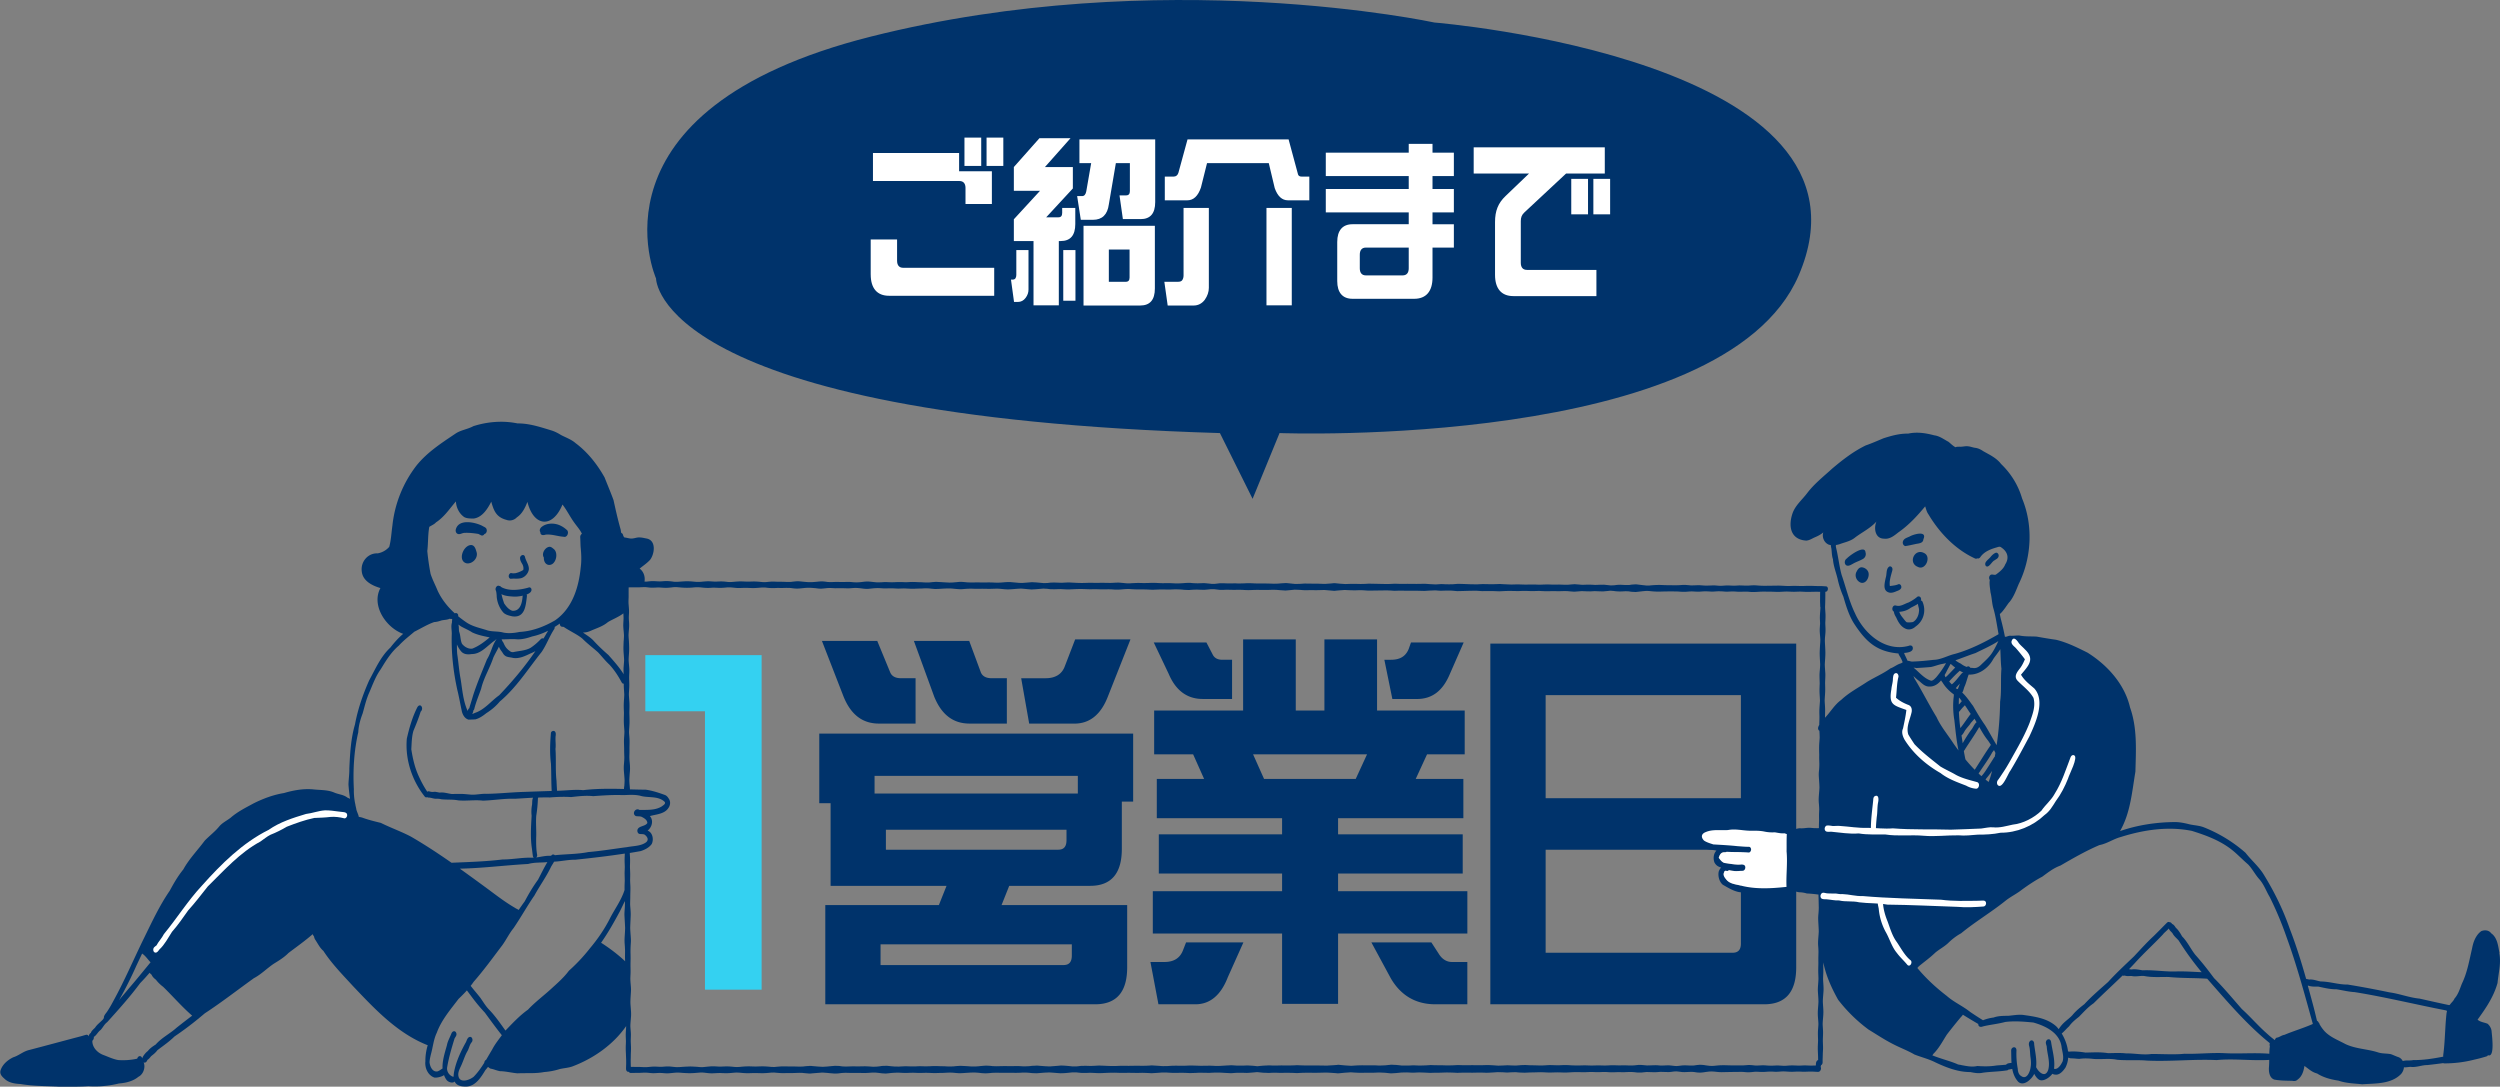
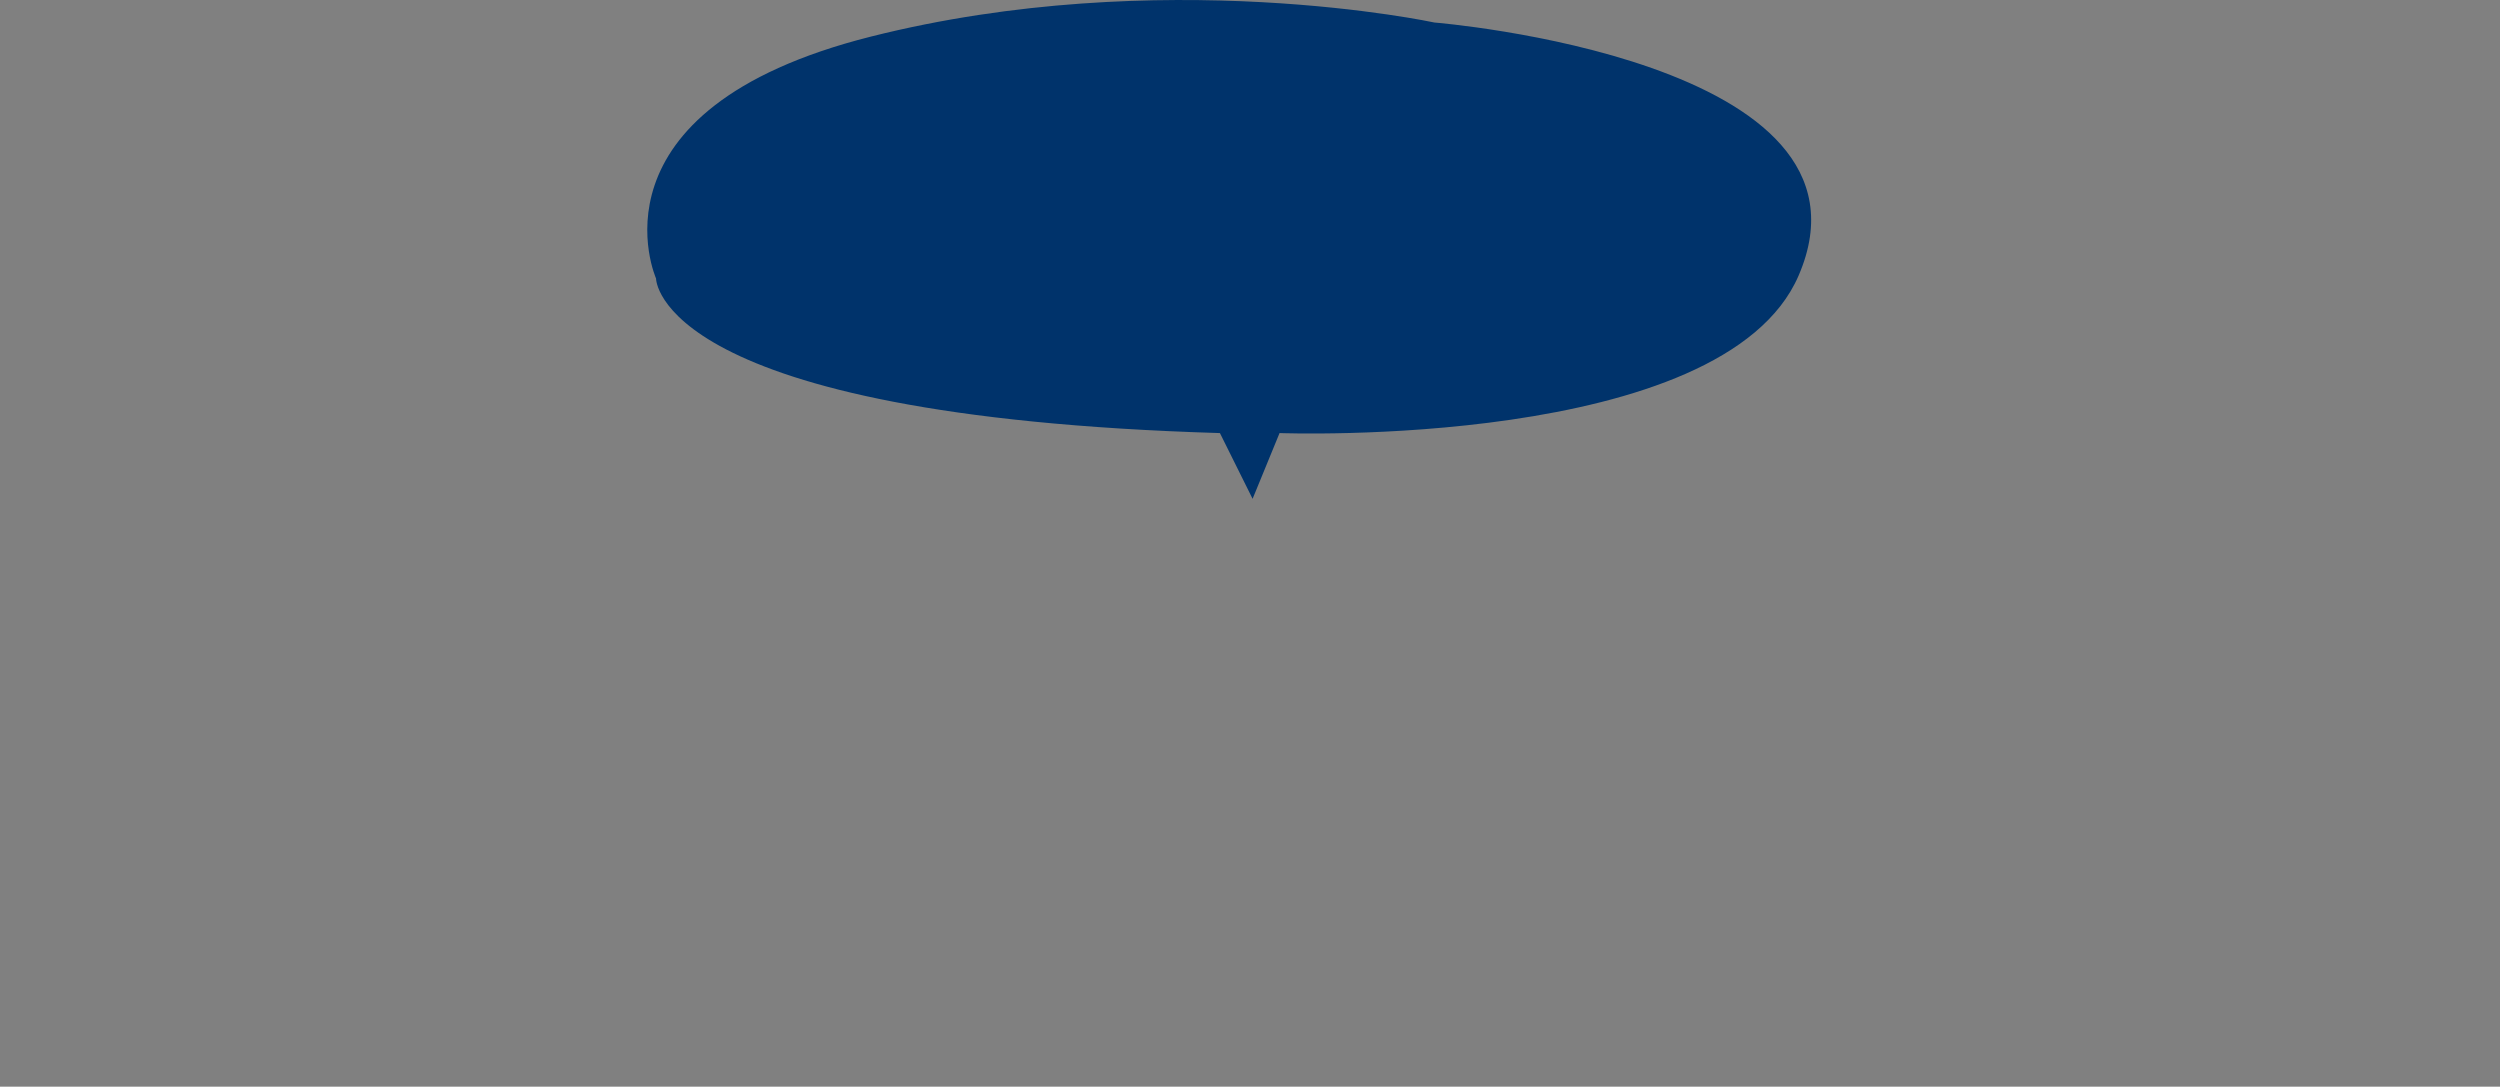
<svg xmlns="http://www.w3.org/2000/svg" width="421" height="183" fill="none">
  <rect width="100%" height="100%" fill="#808080" stroke="none" />
  <g clip-path="url(#a)">
    <path fill="#34D1F1" d="M118.717 119.779h-10.043v-9.452h19.582v56.33h-9.539z" />
    <path fill="#00336B" d="M138.972 152.415h19.134l1.291-3.239h-19.525v-13.921h-1.907v-11.72h52.858v11.46h-1.907v7.964c0 4.145-1.796 6.217-5.329 6.217h-13.634l-1.291 3.239h21.155v10.49q-.001 6.217-5.387 6.217h-45.451v-16.707zm10.944-39.174c.281.649.896.97 1.796.97h2.47v7.64h-6.173c-2.75 0-4.714-1.491-5.949-4.533l-3.647-9.388h9.315zm-2.64 20.395h34.23v-2.978h-34.23zm1.01 28.88h30.807c.954 0 1.402-.517 1.402-1.619v-1.877h-32.209zm.9-19.425h29.011c.953 0 1.402-.517 1.402-1.619v-1.748h-30.413zm15.993-29.85c.281.649.896.97 1.796.97h2.58v7.64h-6.283c-2.75 0-4.714-1.491-5.949-4.533l-3.423-9.388h9.315zm25.193-5.568-3.814 9.648c-1.178 3.043-3.085 4.534-5.611 4.534h-7.632l-1.348-7.64h4.095c1.626 0 2.693-.649 3.199-1.876l1.796-4.662h9.315zm19.02 51.023-2.637 5.892c-1.177 3.043-3.031 4.534-5.443 4.534h-6.23l-1.348-7.123h2.355c1.573 0 2.636-.649 3.142-2.008l.505-1.295zm6.511-11.592h-20.76v-6.606h20.76v-2.718h-21.098v-6.605h7.969l-1.85-4.145h-6.564v-7.379h14.982v-11.978h8.866v11.978h4.824v-11.978h8.866v11.978h14.758v7.379h-6.34l-1.907 4.145h8.023v6.605h-21.098v2.718h20.988v6.606h-20.988v2.978h21.771v7.123h-21.771v11.849h-9.428v-11.849h-21.77v-7.123h21.77v-2.978zm-11.731-36.973c.281.649.844.97 1.626.97h1.683v6.606h-4.938c-2.636 0-4.543-1.423-5.725-4.209l-2.526-5.311h8.866l1.011 1.944zm8.699 21.044h15.431l1.907-4.145h-19.191l1.85 4.145zm29.349 29.333c.562.97 1.348 1.491 2.302 1.491h2.579v7.123h-5.386c-3.313 0-5.835-1.491-7.518-4.402l-3.256-6.021h10.101l1.178 1.812zm4.262-52.317-2.355 5.375c-1.178 2.785-2.975 4.144-5.501 4.144h-4.152l-1.348-6.605h1.121c1.515 0 2.469-.582 2.974-1.812l.391-1.102zm56 54.714q-.001 6.217-5.387 6.217h-46.123v-60.739h51.51zm-9.314-45.844h-32.882v17.353h32.882zm-32.882 43.383h31.48c.953 0 1.402-.517 1.402-1.555v-15.798h-32.882zM80.275 93.042c.235.96-.74 1.966-1.694 1.823-1.59-.389-.572-3.093.783-3.082.616.054.765.77.911 1.26m12.954-.607c.936.703.338 2.929-.921 2.679-.552-.14-.755-.742-.72-1.216-.451-.664.2-1.759.958-1.82.277 0 .48.197.683.357M81.922 89.08c.139.314.004.77-.352.852a.423.423 0 0 1-.644.164c-.146-.053-.263-.15-.41-.192-.732-.11-1.49-.203-2.23-.168-.462-.032-.921.425-1.341.09-.189-.161-.246-.425-.189-.66.456-1.845 3.238-1.238 4.472-.61.26.174.566.231.698.52zm13.577.2c.363.403.004 1.284-.576 1.112-1.007-.07-2.014-.463-3.025-.36-.405.136-.917.14-.9-.424-.22-.26-.046-.646.175-.842.875-.745 2.273-.731 3.24-.235.424.2.748.45 1.086.749m-7.112 4.422c.142.742.697 1.377.676 2.144-.086.795-.83 1.53-1.612 1.57-.466.07-.943-.015-1.409.053-.242 0-.384-.246-.373-.478.014-.225.206-.546.476-.482.214.068.438.029.655.018a4.4 4.4 0 0 0 1.316-.542c.093-.339-.007-.742-.188-1.041-.174-.286-.352-.603-.349-.95-.021-.438.59-.773.804-.292zm1.099 5.478c.114.425-.267.732-.8.939a5 5 0 0 1-.67.199c-.568.125-1.156.172-1.465.15-.744-.039-1.445-.089-2.088-.396a3 3 0 0 1-.388-.224c-.2-.058-.38-.147-.509-.304q-.015-.013-.025-.028c-.281-.382.146-1.113.594-.813a1.3 1.3 0 0 0 .217.132c1.356.77 3.156.524 4.608.128.21-.125.459-.01.526.218" />
    <path fill="#00336B" d="M88.686 100.119c.042.078.06.185.042.321-.188 1.551-.323 3.638-2.433 3.356-.509-.114-1.046-.224-1.459-.57-.694-.721-1.131-1.802-1.195-2.8.003-.314-.06-.592-.075-.881a1.7 1.7 0 0 1 .014-.357c.029-.325.317-.528.555-.485.082.014.16.057.217.135a.54.54 0 0 1 .093.229 3.1 3.1 0 0 0 .018 1.006c.085.517.263 1.02.427 1.526.341.507.786 1.07 1.387 1.252 1.36.114 1.658-1.391 1.73-2.45q0-.044.01-.082c.067-.425.516-.493.669-.2m247.403-7.034c.288-.071.527.253.484.517-.032.435-.423.553-.722.774-.438.193-.957 1.377-1.438.928-.419-.646.545-1.117.858-1.591.245-.268.484-.5.815-.628zm-21.404 3.581c.047.71-.512 1.67-1.298 1.463-.755-.257-1.146-1.188-.726-1.887.185-.375.462-.77.939-.7.552.083 1.071.532 1.085 1.12zm9.347-3.524c1.252.589.231 2.989-1.061 2.322-1.722-.656-.547-3.21 1.061-2.322m-2.423-2.81c.651-.368 2.967-1.035 2.291.467-.039.699-.79.706-1.309.813-.573.125-1.156.267-1.726.346-.352-.06-.523-.478-.402-.806.167-.5.733-.61 1.146-.817zm-7.464 2.653a.944.944 0 0 1-.399 1.127c-.555.328-1.17.503-1.722.828-.324.175-.729.453-1.099.267-.417-.27-.303-.956.103-1.173h-.007c.405-.46 3.003-2.344 3.124-1.049m6.009 5.675c.17.52-.36.76-.765.892-.328.153-.698.282-1.064.27-1.363-.192-.961-1.565-.772-2.52.22-.596.014-1.545.619-1.902.196-.075.388.05.47.221.135.303-.04.625-.107.924-.196.706-.395 1.438-.278 2.144.481-.068.972-.1 1.423-.3.21-.075.406.068.47.271zm3.312 2.019c.064.16.06.307.018.439-.075.217-.26.399-.495.563-.444.311-1.053.546-1.362.767-.534.375-1.15.539-1.779.581a6 6 0 0 1-.74 0 .5.5 0 0 1-.168-.032c-.405-.171-.341-.938.129-1.038.131-.028.213.043.334.04.687.164 1.327-.325 1.964-.528a7.5 7.5 0 0 0 1.423-.899.4.4 0 0 1 .672.107z" />
    <path fill="#00336B" d="M323.779 101.403c.612 1.494.146 3.188-1.192 4.105-.405.385-.992.606-1.54.425-.893-.318-1.374-1.135-1.729-1.962-.171-.264-.374-.646-.381-.974a.575.575 0 0 1 .338-.56c.324-.118.537.221.544.503q.01.048.022.089c.113.41.377.746.644 1.077.195.232.359.507.608.682.338.05.704.021 1.042-.036.651-.35.989-1.166 1.025-1.865.068-.375-.171-.828-.174-1.21a.58.58 0 0 1 .256-.524.36.36 0 0 1 .238-.039.4.4 0 0 1 .295.282z" />
    <path fill="#00336B" d="M420.875 160.483c.349 1.676-.131 3.378-.291 5.05-.644 2.326-1.979 4.27-3.363 6.178.477.421 1.135.453 1.69.692.342.292.609.749.669 1.202.047.695.555 4.248-.469 4.13a.4.4 0 0 1-.136-.053.38.38 0 0 1-.224.207c-.697.217-1.362.399-2.063.549a20.3 20.3 0 0 1-5.159.638q-.042-.024-.075-.053c-.893.135-1.793.232-2.689.335-.915-.007-1.783.4-2.704.314-.413-.039-.829.111-1.235.057a2 2 0 0 1-.502 1.152c-1.697 1.712-4.312 1.552-6.532 1.712-1.338-.146-2.704-.16-3.984-.613-1.271-.193-2.516-.507-3.612-1.206-.871-.225-1.337-.713-2.042-1.209a1 1 0 0 1-.085-.068c-.135.888-.413 1.773-1.125 2.283-.234.257-.579.314-.91.228-1.018-.021-2.067-.018-3.06-.21-.829-.318-.939-1.352-.879-2.13.032-.388.039-.788.043-1.18-2.964.175-5.906-.253-8.863.028-3.903-.174-7.813.271-11.705.086-1.672-.143-3.362.014-5.038-.139-1.316-.275-2.643-.036-3.967-.139-.832-.097-1.601-.125-2.419-.011-.473-.018-.932-.096-1.409-.086-.16-.021-.302-.085-.455-.114a4.3 4.3 0 0 1-.456 1.662c-.395.589-1.024 1.345-1.814 1.177l.053.015a1.1 1.1 0 0 1-.448-.143c-.47.664-1.558 1.366-2.217 1.009-.377-.228-.633-.613-.836-.998a3 3 0 0 1-.743.981c-.498.51-1.335.92-1.946.36-.573-.624-.865-1.373-1.014-2.172-.217.043-.438.092-.652.121a.35.35 0 0 1-.22.125c-1.341.214-2.708.21-4.049.389-.726.174-1.434.039-2.145-.104-2.067.011-4.081-.781-5.917-1.651-1.114-.564-2.334-.849-3.487-1.306-1.099-.645-2.309-1.091-3.436-1.669-1.484-.735-2.875-1.666-4.291-2.529a26 26 0 0 1-5.127-5.025c-1.099-1.969-2.053-4.059-2.49-6.289q-.007.27-.008.539c.004.375.015.753.008 1.127-.011.364-.036.728-.043 1.092.018.688.114 1.376.075 2.068-.036.582-.104 1.16-.114 1.737.014.578.089 1.152.092 1.734.004.681-.099 1.355-.121 2.033.007.496.068.995.068 1.494 0 .471-.039.945-.036 1.402.007.4.032.803.032 1.202 0 .357-.035.713-.042 1.07-.007.385-.032.767-.032 1.152l.003.153c.004.197-.082.432-.27.518-.018.092-.039.182-.054.256q0 .013-.003.018c.043.093.06.196.053.296-.018.254-.199.546-.48.546-.217 0-.434-.014-.587-.028a12 12 0 0 0-1.003-.015c-.25.007-.495.022-.744.025-.274.004-.544-.021-.818-.028-.36-.007-.719.014-1.075.028-.512.022-1.017-.043-1.53-.057a7 7 0 0 0-.708.029c-.217.018-.43.032-.644.032-.195 0-.395-.018-.587-.029-.327-.014-.654 0-.921.018a8 8 0 0 1-.971.039c-.217-.014-.434-.021-.651-.032-.221-.01-.445 0-.602.018-.252.029-.477.05-.729.064-.324.022-.658-.018-.979-.046-.302-.025-.611-.014-.914-.011-.338 0-.672.007-1.01.011-.548.007-1.096.021-1.64.032-.459.011-.922-.043-1.377-.093l-.438-.028q-.202.011-.398.018l-.363.042c-.264.029-.527.086-.79.107a3.2 3.2 0 0 1-.669.018c-.256-.003-.519-.057-.769-.093l-.323-.021q-.3 0-.598.014l-.658.029q-.103-.001-.21-.007c-.093 0-.185 0-.278-.015-.298-.039-.59-.074-.836-.099q-.22.004-.441.014l-.398.053c-.157.018-.328.043-.484.043-.516 0-1.032-.032-1.484-.028-.359.032-.708.06-1.067.053-.402-.007-.801-.028-1.203-.032l-.437.043c-.185.018-.385.053-.573.05q-.245-.001-.495-.007c-.17-.004-.348-.036-.523-.054l-.434-.032h-.441c-.292 0-.583.021-.875.032s-.587-.011-.879-.018l-.494.015q-.267.012-.534.017c-.374.015-.747-.025-1.117-.05h-.569l-.563.025c-.359.015-.722-.007-1.078-.021-.412-.018-.825.014-1.238.029-.352.014-.708 0-1.06-.008q-.602-.016-1.21.015c-.448.021-.893.06-1.341.053-.434-.007-.868-.039-1.302-.028-.434.007-.861.032-1.295.025-.431-.007-.861-.047-1.292-.05-.466 0-.932.025-1.398.032-.455.003-.907.025-1.359.05q-.27-.012-.537-.018a10 10 0 0 1-.648-.039 3.5 3.5 0 0 0-.718-.022q-.354.007-.712.029a4 4 0 0 1-.754-.004 10 10 0 0 0-.651-.028c-.178-.004-.36-.007-.537-.015l-.616.043a42 42 0 0 1-1.22.064q-.276-.012-.552-.017-.279-.017-.558-.011-.664 0-1.327.018l-.794-.011q-.432-.004-.864.004c-.2.007-.395.014-.595.017a3 3 0 0 1-.587-.007 36 36 0 0 0-1.22-.039c-.423-.007-.85.014-1.277.029-.388.014-.776 0-1.16.014l-.598.021c-.206-.014-.412-.021-.622-.032-.42-.021-.84-.032-1.26-.046l-.683.032a4 4 0 0 1-.679 0l-.673-.032q-.164.006-.324.007-.321.005-.636.014c-.403.043-.801.089-1.203.107-.221.011-.455.043-.68.018a62 62 0 0 1-.853-.089c-.221-.011-.445-.018-.662-.029q-.173-.01-.345-.014a39 39 0 0 0-.683.029c-.328.014-.652.01-.979.01q-.341-.001-.683.004c-.21 0-.423.007-.637.011-.292.003-.587-.018-.879-.029-.298-.011-.601-.039-.9-.057l-.345.025c-.22.014-.437.032-.658.043l-.651.064c-.117.014-.231.021-.349.032a1.3 1.3 0 0 1-.434-.018c-.669-.043-1.341-.11-2.013-.096-.62.014-1.239.036-1.858.028-.697-.007-1.394-.014-2.088.018-.114.007-.231.011-.342.018a4 4 0 0 1-.672 0 22 22 0 0 0-.961-.028c-.299 0-.597-.008-.896 0-.299.007-.594.01-.893 0a13 13 0 0 0-1.327.003 4 4 0 0 1-.669 0c-.242-.011-.491-.007-.733-.032l-.886-.093c-.487.05-.968.097-1.455.125l-.274.014q-.273-.012-.544-.017c-.282-.011-.563-.008-.847-.008-.313 0-.623.025-.932.05l-.324.022-.655-.032c-.316-.015-.637-.036-.957-.054-.292-.018-.576-.018-.868-.018-.359 0-.712.022-1.067.043-.267.014-.538-.003-.804-.007-.271 0-.538-.007-.808-.011-.281-.007-.569.022-.85.032-.303.011-.602.018-.908.029q-.137-.005-.273-.014c-.186-.007-.367-.018-.552-.025a18 18 0 0 0-1.146-.004q-.406.006-.807.007c-.384-.007-.765-.032-1.149-.057h-.399a5 5 0 0 0-.676.018c-.284.021-.566.043-.85.057l-.299.018a3.2 3.2 0 0 1-.694-.004 64 64 0 0 0-1.145-.042q-.178 0-.36.007-.356.011-.711.007-.513-.002-1.025-.014c-.349-.008-.697.007-1.046.01-.27 0-.537.004-.808-.007q-.407-.018-.814-.025c-.666 0-1.327.029-1.989.061a9 9 0 0 1-1.003 0q-.531-.026-1.057-.047-.194.005-.388.015-.389.022-.783.007a3.4 3.4 0 0 1-.466-.011q-.355-.037-.715-.078h-.651c-.566.057-1.135.128-1.708.142q-.15.001-.302.007l-.587-.042c-.32-.025-.637-.054-.957-.075l-.345-.022-.701.032c-.349.018-.697.054-1.05.079q-.172.012-.348.028l-.669-.021c-.199-.007-.399-.036-.602-.057-.177-.014-.359-.025-.537-.036h-.281a8 8 0 0 0-.573.018c-.519.032-1.039.029-1.558.018-.281-.007-.559 0-.84 0-.281.004-.558.007-.839.004q-.337-.005-.673-.015c-.302-.003-.604.007-.907.018a21 21 0 0 1-1.142.086l-.569-.032c-.207-.011-.409-.043-.612-.065a6 6 0 0 0-.271-.017q-.318-.033-.636-.022c-.445 0-.883.039-1.324.064a12 12 0 0 1-.623.036 3 3 0 0 1-.608 0q-.407-.028-.815-.071l-.494-.022q-.261.005-.516.015l-.562.032c-.285.018-.573.007-.854.018a15 15 0 0 1-1.267.003 14 14 0 0 0-1.558-.011c-.366.015-.729 0-1.099-.017-.449-.022-.9-.004-1.349.014-.398.014-.797 0-1.195-.025a5 5 0 0 0-.648-.011c-.327.004-.647.032-.971.057q-.326.038-.662.072c-.235.028-.487-.008-.722-.015a6 6 0 0 1-.359-.042c-.271-.033-.545-.061-.758-.083l-.566-.01-.601.043c-.206.014-.409.021-.612.035l-.313-.003q-.331-.005-.662-.015c-.224-.003-.452 0-.676 0q-.362.008-.719.004l-.672-.018c-.11 0-.221-.007-.334-.007l-.602.032-.544.068c-.217.025-.441.018-.658.028q-.309-.024-.612-.05c-.235-.017-.466-.042-.698-.067l-.362-.022a3 3 0 0 0-.748 0q-.523.034-1.042.079l-.342.028c-.22.032-.437.04-.658.011a16 16 0 0 1-.928-.089 24 24 0 0 0-.538-.014l-.565.021q-.3.011-.598.018c-.157.003-.309 0-.462 0-.146 0-.289-.004-.431 0-.42.014-.836.021-1.256-.007-.21-.015-.42-.029-.63-.05q-.155-.014-.306-.029c-.181.007-.362.011-.483.011-.41.043-.815.078-1.228.093-.459.014-.914-.011-1.373-.018-.249-.007-.498 0-.747.011-.249.007-.498.017-.748.014-.437-.007-.875-.05-1.252-.089l-.473-.022-.409.022q-.416.043-.836.071c-.456.032-.915.014-1.37-.007-.484-.022-.964.028-1.448.043-.509.017-1.039-.068-1.551-.122a5 5 0 0 0-.619 0c-.623.057-1.246.111-1.872.1-.309-.007-.619-.028-.928-.043q-.244-.022-.488-.039a6 6 0 0 0-.811-.003c-.402.035-.804.085-1.21.107-.27.017-.548-.011-.818-.032a7 7 0 0 0-.697-.029c-.356.007-.705.046-1.06.039-.296-.007-.598-.046-.893-.075a9 9 0 0 0-1.089.011c-.31.018-.619.011-.929.014-.195.004-.388.007-.587.007h-.092a.5.5 0 0 1-.242-.014c-.1-.021-.171-.093-.221-.182l-.014.004q-.038.006-.071.007c-.253 0-.384-.275-.381-.507v-.007c-.003-.296.018-.592.021-.852v-.482c0-.182-.01-.36-.017-.538-.015-.282-.015-.567-.032-.849a13 13 0 0 1-.022-.831c0-.36.029-.714.032-1.07-.007-.368-.035-.742-.035-1.109 0-.478.064-.956.071-1.431v-.021c-2.156 3.089-5.394 5.375-8.873 6.72-.719.306-1.587.338-2.32.513a11.4 11.4 0 0 1-2.626.5c-1.48.289-2.981.139-4.479.217-.996-.085-1.957-.349-2.96-.364-.53-.096-1.014-.328-1.54-.42-.19-.058-.314-.2-.47-.3q-.203.274-.427.531c-.74 1.202-1.654 2.732-3.227 2.775-1.135.025-1.719-.296-1.957-.852-.299.364-1.06.128-1.352-.243a3 3 0 0 1-.434-.827c-.459.314-1.174.449-1.6.421-1.111-.361-1.67-1.637-1.545-2.736a9.1 9.1 0 0 1 .398-2.721c-.02-.004-.046-.015-.067-.022l.025.014c-5.08-2.011-8.866-6.074-12.542-9.944-1.743-1.904-3.568-3.752-4.988-5.928-.619-.531-.95-1.262-1.398-1.926a1.5 1.5 0 0 1-.174-.481c-.043-.114-.153-.189-.185-.314a1 1 0 0 1-.046-.093c-1.278 1.113-2.733 2.147-4.07 3.157-.712.734-1.644 1.302-2.495 1.826-1.149.777-2.113 1.783-3.344 2.429-2.754 1.979-5.43 4.066-8.268 5.921q-.491.417-.993.827a.4.4 0 0 1-.135.111 53 53 0 0 1-3.974 2.957c-.868.866-1.921 1.583-2.868 2.304-.288.403-.672.71-1.06 1.009-.189.225-.363.474-.62.624-.088.246-.294.553-.6.439l-.057-.032c.007.018.021.032.032.05.33.831-.082 1.997-.9 2.393-.918.753-2.11 1.035-3.263 1.12-1.65.414-3.44.578-5.141.464-1.533.1-3.046.075-4.579.1-2.273-.147-4.604-.075-6.838-.468-.996-.05-2.042-.196-2.772-.934-.423-.357-.793-.795-.615-1.377.327-1.006 1.213-1.748 2.128-2.19.953-.292 1.722-1.02 2.693-1.23 2.917-.764 5.828-1.555 8.741-2.322.292-.075.573-.175.869-.243.224-.025.362.104.423.278.007-.232.135-.474.338-.581.124-.375.448-.621.715-.888.352-.557.89-.91 1.327-1.384l.17-.253c-.063-.357.303-.742.506-1.02.384-.578.75-1.199 1.039-1.759 1.95-3.524 3.476-7.151 5.24-10.739 1.317-2.683 2.576-5.404 4.277-7.876.747-1.362 1.327-2.4 2.31-3.627.974-1.769 2.404-3.221 3.589-4.822.776-.814 1.693-1.488 2.416-2.362.537-.663 1.32-1.016 1.981-1.533 1.167-1.017 2.537-1.684 3.882-2.419 1.601-.795 3.32-1.437 5.084-1.722 1.608-.471 3.34-.785 5.01-.607 1.16.125 2.34.05 3.44.521.747.328 1.58.342 2.238.863.146.064.295.125.434.203a33 33 0 0 1-.264-2.386c.018-.913.168-1.812.146-2.725.114-2.475.25-5.036.95-7.419.48-2.578 1.33-5.032 2.388-7.418 1.053-1.926 1.931-4.006 3.572-5.525.65-.842 1.362-1.641 2.166-2.322h-.028c-2.846-1.013-5.397-4.762-3.814-7.701-1.405-.417-3.014-1.216-3.145-2.857-.192-1.598 1.07-3.064 2.675-2.985a3.37 3.37 0 0 0 1.954-1.095c.313-1.12.373-2.454.533-3.567a20 20 0 0 1 4.024-10.087c1.804-2.261 4.205-3.806 6.568-5.396.91-.635 2.07-.742 3.038-1.277 2.384-.767 4.999-.97 7.447-.464 1.935-.021 3.76.592 5.596 1.148.623.179 1.196.475 1.744.817.829.432 1.729.735 2.444 1.366 2.035 1.523 3.643 3.57 4.881 5.782.498 1.284 1.035 2.522 1.501 3.817.356 1.64.723 3.27 1.182 4.886.064.207.049.435.128.638.135.032.252.15.295.368.057.125.103.3.221.378.345.036.683.146 1.028.182.27.028.537-.032.8-.09.278-.064.552-.124.836-.085.363.01.716.114 1.075.175 1.644.306 1.373 2.564.587 3.588-.516.57-1.171.995-1.758 1.48.683.492.954 1.388.822 2.169q0 .01-.003.021.201.005.409-.007c.156-.018.309-.036.402-.043q.441-.05.882-.028c.317.014.637.046.957.039.296-.007.594-.043.89-.054a8.6 8.6 0 0 1 1.384.11q.081.009.163.015c.246.015.484 0 .73-.018q.416-.03.839-.057a9 9 0 0 1 .915-.007c.352.014.704.054 1.06.086.317.021.63.014.893-.007.327-.032.655-.064.982-.079.395-.021.783.022 1.178.043.334.018.672-.01 1.006-.021.434-.015.868.028 1.274.078q.192.022.384.022c.235.007.473-.022.694-.04.32-.028.644-.053.968-.064.252-.007.505.004.758.014.217.011.43.022.647.022.381 0 .762-.029 1.142-.022.395.008.79.043 1.181.086a5 5 0 0 0 .755.01c.242-.024.48-.05.722-.067.317-.029.644-.007.961.003.409.015.811.008 1.216.015q.348.02.694.028.324.01.648-.018c.234-.032.473-.057.708-.078q.218-.025.437-.018c.143.004.281.014.424.029.316.032.633.064.91.089.303.025.595.035.897.028.267-.003.53-.039.793-.053q.39-.044.779-.072c.395-.02.801.05 1.185.1.352.018.694.015 1.046 0 .324-.014.644-.007.968-.003q.284.006.573.007.384-.01.768-.014a6 6 0 0 1 .737.032q.363.037.726.043a10 10 0 0 0 1.255-.107c.235-.029.47-.036.705-.04l.413.032c.348.043.697.079.992.104l.413.01q.217-.011.434-.017l.445-.029c.224-.014.462 0 .686.01a12 12 0 0 0 1.409-.01c.228-.01.449-.007.673-.007.291 0 .58.022.871.029.143-.004.281-.007.424-.015.135-.007.267-.017.402-.021q.378-.015.758 0c.242.014.483.021.729.032.196 0 .395.004.591.021.145.015.291.018.437.022.239.007.47 0 .669-.004.185-.018.366-.042.551-.057q.132-.011.264-.018a2.6 2.6 0 0 1 .551-.007c.673.025 1.338.082 2.01.107.089 0 .175-.007.264-.007.178 0 .352-.014.526-.032q.399-.033.797-.071c.242-.022.495-.007.74.01.249.022.495.047.705.065h.035q.344.016.683.017c.367 0 .73-.017 1.096-.01.416.007.833.014 1.252.007.431-.007.854-.01 1.285.014.434.025.861.029 1.291 0 .402-.028.801-.078 1.206-.078q.263-.016.531.017.166.012.327.029c.317.029.633.053.95.086.078 0 .149.007.228.007q.262.023.519-.007c.391-.022.779-.065 1.17-.09a2.6 2.6 0 0 1 .616-.003c.132.003.26.01.395.021.423.04.847.075 1.27.114l.63-.021c.22-.021.448-.064.669-.068.291-.003.58-.007.868.004.277.014.551.018.825.028q.257-.011.509-.028l.491-.022c.238-.01.484.008.722.022q.381.022.762.039.422.02.843.025c.388 0 .779-.018 1.167-.028.288-.008.576 0 .864.003.288.004.577.01.865.004.615-.015 1.234 0 1.85.01.238.004.48-.01.715-.025q.335-.02.676-.025c.167-.003.345.011.512.025.317.029.634.057.89.086q.133.007.259.007.284.02.563-.014.464-.027.928-.043c.313-.014.626 0 .939.007.306.007.616 0 .922-.003.292-.004.58-.029.872-.029.291 0 .565.014.85.029q.384.022.768.028c.331 0 .662-.007.993-.01q.38.002.754.024c.26.015.52.029.783.025.292 0 .58-.017.875-.035q.298-.021.601-.047l.588-.014q.165.011.323.029.327.032.658.039.17.004.335.014l.63-.021c.22-.007.455-.022.672 0 .349.032.694.064 1.039.107.164 0 .324.007.484.01q.23-.022.459-.05c.188-.017.384-.057.573-.06.284 0 .562 0 .846.014.31.014.616.014.925.014q.328-.004.655-.014.171.005.342.014.351.021.704.004c.359-.004.719-.022 1.078-.043q.176.001.352.007.337 0 .673.022c.54.025 1.085.025 1.626.021.601 0 1.195.018 1.796.04l.651-.015q.177-.012.353-.028.359-.034.718-.05.181-.013.363-.018c.15.014.303.025.448.042q.55.059 1.1.111.384-.011.768-.018l.385-.025q.376-.037.754-.021.54.002 1.074.014h.385c.202 0 .402 0 .608.007.341.018.679.025 1.017.032.129-.007.253-.017.381-.028q.334-.022.669-.05c.21-.018.441-.06.651-.04.292.03.584.058.808.083q.438.027.882.06.298-.011.591-.017.293-.016.587-.015c.323-.003.637-.003.96.01.495.022.986.008 1.477-.02l.37-.025q.382.012.765.017.586.011 1.174.025.596.017 1.188.018c.42 0 .836-.028 1.256-.05l.324.011.647.021q.3 0 .609-.007.352-.004.704-.003.342 0 .683.003.436.011.872.007l1.231-.021.295.021.591.043.608.029q.311.026.623-.004l.637-.04q.33.013.654.03c.402.017.804.01 1.21.007l.31-.025c.206-.018.412-.032.615-.05q.278.004.555.014c.221.004.441.014.662.021.491.022.978.04 1.469.043q.294.007.587.007c.199-.014.399-.021.594-.032.317-.018.627-.01.947 0 .437.007.871.004 1.309.004q.315-.011.637-.018.316-.023.626.007.704.037 1.409.064c.345.014.697-.007 1.042-.014.47-.007.936.021 1.406.028q.361.005.722-.007c.228-.003.455-.007.687-.003q.361 0 .729.018.361.026.722 0c.352-.015.705-.022 1.053-.032.224.01.452.017.676.028q.324-.001.648.004c.188 0 .373-.008.562-.011q.262.011.53.018c.178.007.352.014.53.018l.527-.011c.274-.025.544-.054.818-.068.121-.018.235-.018.356-.007.196.018.395.032.519.043l.648.053.708-.025c.487-.017.971.011 1.455.043q.366-.012.733-.028c.235 0 .466-.007.701-.011q.185.014.366.036l.829.085q.278-.013.555-.025l.47-.057c.185-.021.377-.021.566-.028.085.003.163.007.245.014q.25.01.502.025c.259.014.516.007.772 0 .199-.029.402-.072.601-.079.213-.007.445-.042.655-.017.537.064 1.071.131 1.608.185.17 0 .341 0 .455.004a15 15 0 0 1 1.857-.1c.288.007.577.021.865.032.281.007.558.007.84.01.576.008 1.152.025 1.729-.02.323-.026.64-.04.96-.019q.382.029.765.068c.235 0 .473 0 .712-.01.316-.015.629-.03.943-.008.288.018.576.05.864.054.445.007.886-.025 1.327-.032.31-.007.626.042.936.06.402.022.804-.021 1.206-.05q.346-.006.687.015c.227.014.455.017.683.021q.362-.011.718-.04.353-.006.705.015c.341.014.676.021 1.017.007q.315-.027.63-.043a6 6 0 0 1 .609.011l.558.043q.256.016.505.021.429.01.858 0c.537-.007 1.074-.01 1.608-.021.615-.014 1.234.057 1.85.064.445 0 .882-.036 1.327-.021.459.014.914.032 1.373.014q.564-.028 1.128-.018c.26.004.527.018.786.025.438.014.869-.004 1.303.029a.4.4 0 0 1 .057.003c.039.004.078.007.103.007.089.007.174.007.266.015.506.014.427.905-.049.916h-.043q.007.181.007.368c0 .303-.007.61-.011.913 0 .428-.021.856-.035 1.287.011.453.064.903.075 1.356.01.449-.022.898-.04 1.351.015.521.064 1.042.029 1.566-.018.268-.046.532-.071.796-.022.217-.025.435-.029.652.029.614.068 1.227.086 1.844.014.696-.064 1.391-.096 2.083.01.521.057 1.042.089 1.566.014.246 0 .496-.008.742-.014.303-.028.599-.032.902.015.478.032.96.011 1.438-.021.492-.068.977-.085 1.466.021.499.074.999.078 1.498.004.464-.014.927-.021 1.391l.046-.057c.914-.963 1.583-2.155 2.665-2.939 1.327-1.252 2.91-2.062 4.408-3.068 1.284-.781 2.679-1.366 3.896-2.247.565-.203 1.092-.642 1.647-.816a1.2 1.2 0 0 0 .42-.218 5 5 0 0 0-.502-1.034c-.082-.147-.185-.275-.199-.45-3.761-.314-5.557-2.065-7.536-5.115-.846-1.38-1.302-2.917-1.754-4.462a16.3 16.3 0 0 1-.889-2.642c-.246-1.231-.779-2.404-.861-3.664-.206-.588-.182-1.212-.27-1.826a2.2 2.2 0 0 1-.079-.538 3 3 0 0 1-.341-.075c-.787-.307-1.203-1.277-.936-2.073-.438.393-1.042.682-1.562.892-.413.207-.822.46-1.295.496-2.615-.16-3.063-2.326-2.355-4.501.452-1.402 1.644-2.362 2.49-3.485 1.203-1.59 2.765-2.81 4.227-4.145 1.743-1.476 3.583-2.9 5.643-3.898 1.031-.353 2.013-.8 3.017-1.213 1.398-.442 2.682-.795 4.134-.777 1.494-.321 2.942-.093 4.394.292.9.11 1.636.692 2.412 1.102.388.328.715.66 1.156.906.192-.107.434-.082.651-.096.502.05.989-.136 1.491-.064.406.042.793.206 1.203.26.505.06.95.303 1.366.581 1.067.6 2.202 1.127 2.967 2.133 1.662 1.595 2.896 3.589 3.533 5.793 1.907 4.551 1.612 10.026-.566 14.427-.437 1.035-.814 2.126-1.53 3.007-.316.293-1.049 1.591-1.647 2.037.061.36.135.72.231 1.066q.358 1.378.63 2.779c.068-.018.135-.018.206-.018.214-.054.406-.153.634-.168.58.039 1.049-.06 1.608-.035.968.203 1.935.121 2.91.185 1.085.196 2.16.378 3.252.532 1.871.449 3.59 1.316 5.294 2.165 3.355 2.1 6.262 5.314 7.165 9.241 1.232 3.474.997 7.176.901 10.804-.573 3.377-.829 6.891-2.541 9.922-.017.025-.039.054-.057.086 3-1.034 6.145-1.505 9.315-1.523.779.014 1.565.171 2.32.364.828.2 1.704.207 2.504.528a24.2 24.2 0 0 1 6.995 4.276c.946 1.217 2.149 2.237 2.985 3.531 1.832 2.954 3.337 6 4.479 9.295 1.067 2.754 1.946 5.579 2.75 8.422.175.028.345.071.516.107.68-.072 1.292.217 1.946.324 1.537.007 2.989.542 4.529.517 2.37.382 4.715.831 7.059 1.316 1.708.232 3.323.892 5.042 1.049 1.658.375 3.315.746 4.981 1.099.056-.018.121-.029.153-.082.234-.361.597-.607.757-1.024.648-.721.9-1.644 1.256-2.529.911-1.865 1.253-3.998 1.722-5.981.189-1.049.644-2.226 1.544-2.847.573-.228 1.263-.171 1.648.357 1.074.753 1.181 2.176 1.412 3.367zm-8.873 10.122q.026-.174.078-.339a.3.3 0 0 1-.11-.103c-5.162-.995-10.257-2.258-15.437-3.089-1.064-.06-2.042-.317-3.085-.481-1.042.018-2.038-.236-3.045-.45-.545.007-1.167.029-1.673-.157h-.096c.324 1.16.634 2.315.943 3.471.221.831.409 1.648.602 2.436a.5.5 0 0 1 .206.175q.028.058.06.11a.5.5 0 0 1 .164.296c.174.303.359.589.566.846.925 1.234 2.444 1.769 3.753 2.479 1.779.859 3.764.838 5.582 1.44.733.218 1.392.14 2.114.282.448.157.868.375 1.323.517.313.143.538.371.68.642.566-.181 1.17-.028 1.754-.164 1.708.022 3.39-.253 5.066-.577a1 1 0 0 1-.01-.247c.323-2.35.295-4.74.565-7.094zm-22.517 1.837c-.609-2.2-1.21-4.401-1.847-6.595q-.154-.54-.313-1.077c-.697-2.35-1.437-4.68-2.277-6.98a57 57 0 0 0-2.818-6.716c-.619-1.028-.989-2.176-1.811-3.071-.679-.771-1.134-1.702-1.85-2.444-.978-.831-1.9-1.833-2.917-2.603-1.968-1.488-4.23-2.308-6.546-3.036-4.003-.802-8.116-.185-11.976 1.035-1.252.335-2.32 1.123-3.601 1.362-2.273.974-4.429 2.212-6.56 3.449-1.146.411-2.092 1.16-3.056 1.869-1.206.639-2.331 1.391-3.437 2.197-.754.603-1.615 1.031-2.395 1.588q-.166.117-.327.246a40 40 0 0 1-1.156.891c-2.099 1.563-4.323 2.95-6.347 4.609a9.7 9.7 0 0 0-2.085 1.551c-.68.678-1.551 1.106-2.281 1.723-.85.828-1.861 1.541-2.761 2.293-.074.079-.153.182-.245.275 1.455 1.759 3.134 3.306 4.949 4.698 1.209 1.07 2.714 1.708 3.97 2.721.701.467 1.406.934 2.124 1.373h.039a7.4 7.4 0 0 1 1.776-.453c.765-.278 1.629-.282 2.423-.282.825-.074 1.647-.231 2.479-.16 1.993.289 4.085.535 5.647 1.944.138.146.27.296.398.46a.1.1 0 0 0 .025-.036c.729-1.148 1.484-1.484 2.252-2.282.587-.732 1.306-1.317 2.042-1.887 1.235-1.331 2.658-2.543 4.01-3.745 1.37-1.516 2.889-2.897 4.358-4.313 1.082-1.148 2.132-2.325 3.291-3.399.769-.742 1.509-1.519 2.27-2.275.125-.122.296-.147.431-.068.139-.007.288.075.42.292.295.104.455.386.622.632.459.413.762.923 1.06 1.458.918.917 1.434 2.108 2.228 3.107a48 48 0 0 1 2.426 2.961l.498.659q.114.149.228.304c1.658 1.647 3.145 3.459 4.689 5.211 1.416 1.273 2.672 2.75 4.088 4.005.466.425.943.845 1.455 1.213.004 0 .007.007.011.007.05-.232.21-.432.455-.435.384-.104.726-.393 1.149-.45 1.573-.663 3.227-1.141 4.796-1.837zm-7.248 3.752a.9.9 0 0 1 0-.524c-3.91-3.156-7.247-7.101-10.545-10.854-2.159-.149-4.351-.074-6.5-.292-1.366-.021-2.747.107-4.088-.164-.719-.075-1.441.164-2.145-.004-.395-.01-.776.079-1.153-.075-.149.047-.267.04-.359-.007-1.619 1.58-3.291 3.1-4.896 4.691-.95.638-1.658 1.462-2.451 2.261-.616.481-1.214.967-1.669 1.612-.43.371-.818.863-1.238 1.206.548.898.943 1.954 1.064 3.006q.091.023.178.05c.836-.089 1.917.015 2.761.154 1.273-.025 2.543-.111 3.81.1 1.007-.015 2.067-.079 3.045.042 1.424-.032 2.84.304 4.256.093 1.825 0 3.949.139 5.56-.036 2.196.068 4.451-.199 6.632-.103 2.548.146 5.099-.103 7.653.1.011-.425.032-.849.093-1.266zm-15.426-12.615c1.334-.007 2.636.082 3.949.139a49.5 49.5 0 0 1-3.889-5.357c-.359-.396-.79-.724-1.028-1.213-.21-.253-.491-.439-.601-.76q-.012-.004-.029-.014c-.313.36-.765.688-.964.97-1.562 1.662-3.284 3.21-4.796 4.897-.306.328-.622.653-.935.974.135.007.266.025.402.046.643-.107 1.263.04 1.896.139 2.035-.092 3.981.304 5.995.175zm-19.465 15.162c.224-.785-.029-1.537-.16-2.297-.231-2.472-2.658-3.663-4.785-4.255-1.566-.15-3.167-.289-4.729-.089-1.234.339-2.529.446-3.76.752-.342.147-.762.086-.769-.374v-.039a88 88 0 0 1-2.59-1.559c-.16.242-.413.467-.566.67a92 92 0 0 0-2.149 2.69c-.704 1.106-1.323 2.315-2.262 3.231a.7.7 0 0 1-.182.243c1.356.563 2.793.892 4.142 1.452.256.156.537.121.811.21.882.153 1.739.353 2.632.139 1.093.079 2.146.093 3.22-.089.552-.043 1.089-.079 1.63-.128a.43.43 0 0 1 .163-.15c.232-.118.491-.129.748-.161-.047-.674-.04-1.359-.057-2.008-.05-.724.9-.892.889-.089a13.7 13.7 0 0 0 .217 3.071c.029.499.135.988.598 1.259.943.663 1.476-.774 1.565-1.484.114-.603.054-1.18-.021-1.726-.089-.628-.05-1.284-.231-1.898-.064-.267-.061-.57.142-.784.363-.35.751.067.708.478.135 1.212.487 2.632.331 3.898.48.96 1.619 1.88 2.063.371.317-1.302-.202-2.572-.277-3.87-.068-.264-.206-.538-.117-.813.071-.278.419-.521.672-.296.124.107.167.271.188.417.218 1.448.687 2.975.488 4.452a.2.2 0 0 1 .064.032c.626.128 1.16-.771 1.384-1.267zm-9.674-83.687c.708-1.084.424-2.13-.626-2.843-.221-.21-.47-.139-.729-.053-1.068.307-2.16.703-2.822 1.648-.113.182-.327.303-.519.217a.39.39 0 0 1-.342.043c-3.337-1.512-6.037-4.344-7.887-7.458-.296-.4-.392-.877-.545-1.338-1.341 1.62-2.778 3.175-4.515 4.38-.704.56-1.469 1.195-2.426 1.06-1.494-.007-1.747-1.759-1.27-2.879-1.007 1.12-2.373 1.77-3.561 2.661-.719.617-1.662.796-2.523 1.106-.235.093-.487.15-.744.182.004.114 0 .228 0 .317.385 1.498.58 3.353.968 4.723.754 2.175 1.256 4.412 2.256 6.466 1.519 3.428 5.109 6.563 9.054 5.468.289-.132.616-.046.673.303.1.681-.722.846-1.466.903.05.135.096.274.157.396q.234.468.43.927c.242-.011.509.114.747.128 1.334-.043 2.338-.146 3.636-.292 1.263-.029 2.37-.724 3.576-.999 2.547-.717 4.963-1.937 7.254-3.256q.056-.033.111-.075c-.264-1.398-.449-2.814-.826-4.181-.309-.977-.291-1.922-.537-2.874-.06-.62-.235-1.473-.11-2.065a.62.62 0 0 1 .053-.792c.256-.282.644.014.957-.11v.006c.616-.456 1.313-.995 1.58-1.722zm-.633 17.566c-.125-1.095-.125-2.2-.185-3.299-.438.689-1.042 1.388-1.231 1.741-.804 1.455-2.366 2.607-4.074 2.539l-.025-.007c-.242.635-.409 1.352-.658 1.937-.16.285-.213.813-.43 1.102.729.635 1.54 1.905 1.811 2.215.651 1.138 1.302 2.233 2.052 3.299.687 1.113 1.271 2.24 1.936 3.342.356-2.429.555-4.854.583-7.322.264-1.841.064-3.695.221-5.55zm-.737-4.198c.072-.128.139-.314.228-.467-1.22.792-2.569 1.377-3.86 2.022-1.142.368-2.252.831-3.384 1.22q.423.328.918.564.468.373 1 .549c.242-.189.47-.075.58.136q.191.027.388.028c.587.118 1.014-.121 1.412-.506.772-.746 1.512-1.37 2.035-2.276.242-.382.495-.881.687-1.27zm-.273 18.38v-.007a7 7 0 0 0-.239-.482c-.096.136-.206.264-.295.385-.626 1.16-1.405 2.183-2.113 3.282-.065.075-.125.178-.189.285.16.15.32.3.484.439.448-.474.779-1.027 1.135-1.58.327-.51.654-1.024.971-1.534a.6.6 0 0 1 .135-.15q.058-.316.111-.638m-.865-1.199a.5.5 0 0 1 .1-.167 28 28 0 0 0-.474-.721c-.576-.702-1.035-1.498-1.483-2.29-.73 1.267-1.587 2.49-2.352 3.678a1.7 1.7 0 0 1-.245.367c.078.464.163.928.27 1.402 0 .007.007.014.007.021a26 26 0 0 0 1.555 1.734c.043-.061.085-.122.117-.175.836-1.288 1.619-2.6 2.501-3.852zm-.274 6.075c.231-.603.423-1.224.576-1.852q-.459.657-.982 1.27a2 2 0 0 1-.121.186c.136.103.267.207.403.31.039.021.078.061.12.086zm-2.035-10.052a18 18 0 0 0-.359-.592c-.239.329-.595.639-.758.938-.338.439-.747.828-.996 1.331-.104.168-.246.421-.424.531.071.453.135.892.196 1.331.434-.774.925-1.559 1.448-2.269.253-.246.534-1.02.893-1.27m-.982-1.398c-.349-.474-.644-.984-.993-1.462-.153.185-.355.36-.48.521-.16.16-.324.421-.519.602.032.91.11 1.82.238 2.715l.089-.1c.583-.735 1.085-1.534 1.661-2.276zm-1.569-6.769a.45.45 0 0 1 .331-.179 7 7 0 0 1-.608-.324c-.577.503-1.046.998-1.566 1.541-.06.078-.135.185-.221.288q.224.236.449.468.077-.073.153-.136c.558-.496.978-1.098 1.458-1.655zm.064 4.629c-.146-.221-.281-.442-.48-.613-.018.381-.025.767-.029 1.152.171-.107.331-.353.505-.539zm-.498-2.482a21 21 0 0 1 .174-.485 14 14 0 0 0-.683.759q.082.07.164.132a.3.3 0 0 1 .181.032c.047-.16.114-.317.164-.442zm-.854 9.676q.393.552.797 1.099c-.352-1.68-.509-3.399-.697-5.1-.224-1.274-.271-2.761-.1-4.038.007-.093.007-.196.014-.296a8 8 0 0 1-.587-.464.3.3 0 0 1-.082-.075q0 .002-.007-.007a6.5 6.5 0 0 1-1.252-1.498 3 3 0 0 1-.228-.324c-.541.656-1.231 1.123-2.17 1.027-.605-.057-1.053-.528-1.491-.906a8 8 0 0 1-.992-.87q.08.208.17.42c1.306 2.137 2.416 4.377 3.725 6.513.751 1.645 1.932 3.011 2.9 4.519m.238-12.858c-.227-.175-.448-.36-.661-.542-.036-.028-.075-.05-.111-.075-.199.346-.402.742-.576 1.063-.128.26-.27.539-.427.806q.056.2.146.382c.078-.075.16-.139.235-.2.473-.467.921-.959 1.394-1.437zm-1.537-.756a13 13 0 0 1-.729.157c-.622.128-1.199.367-1.804.496-.811.078-1.629.125-2.444.178a6 6 0 0 0-.498-.068c.953.767 1.768 1.841 2.967 2.205.331-.008.587-.329.815-.539a15 15 0 0 0 1.69-2.429zm-21.19-9.423c-.003-.261-.014-.521-.025-.785-.007-.228 0-.46 0-.692 0-.367 0-.742.014-1.11h-.266c-.367-.014-.73-.003-1.096.004-.356.007-.712.015-1.068.007-.284-.007-.572-.032-.857-.039-.345-.003-.694.018-1.039.025-.381.007-.765-.025-1.145-.035-.456-.011-.911.032-1.363.05-.374.014-.744-.008-1.117-.022-.395-.014-.787-.01-1.181-.018q-.72-.015-1.438.04c-.302.02-.598.028-.896.024-.207 0-.445-.028-.627-.05h-.032a15 15 0 0 0-.985 0c-.235.004-.473.011-.708.008a16 16 0 0 0-.712-.047c-.341-.018-.693.018-1.035.029-.217.007-.43 0-.648-.025a11 11 0 0 0-.889-.036c-.313 0-.63.04-.943.054q-.18-.001-.366-.007a26 26 0 0 0-.747-.04c-.36-.014-.719.029-1.078.05-.395.022-.79-.007-1.185-.028-.416-.025-.826.032-1.242.057a9 9 0 0 1-1.22-.047 50 50 0 0 0-2.306-.007c-.448.007-.9.032-1.348.018-.445-.01-.886-.053-1.331-.103-.167 0-.338-.004-.505-.004l-.498.043-.544.064-.285.032-.363.04c-.192-.011-.384-.018-.573-.03-.199-.006-.402-.049-.597-.081l-.513-.022q-.128.005-.252.015l-.502.021c-.253.01-.498 0-.751-.018-.185-.007-.377-.043-.562-.067-.082 0-.163-.008-.242-.015a2 2 0 0 0-.576.011c-.302.028-.608.053-.907.086q-.177-.007-.349-.008a24 24 0 0 1-.715-.025q-.186-.006-.367-.014l-.732.04q-.181-.001-.363-.008-.358 0-.716-.021l-.352-.014q-.327.022-.654.05l-.303.021a2.3 2.3 0 0 1-.58.007 14 14 0 0 1-.846-.075c-.253-.007-.502-.014-.755-.007-.359.01-.718.025-1.078.014q-.634-.019-1.27.004c-.466.014-.925-.004-1.387-.029q-.18-.011-.36-.017l-.733.02c-.48.015-.953-.003-1.433-.024a39 39 0 0 1-.68.007c-.235.007-.473.018-.708.025a46 46 0 0 0-.712-.018 44 44 0 0 1-.683-.014l-.398.01a16 16 0 0 0-.708.03q-.311.01-.616.028l-.637-.025c-.434-.018-.868-.018-1.302-.022-.217 0-.434.007-.647.007a3.6 3.6 0 0 1-.623-.014c-.195-.014-.395-.025-.59-.039h-.591c-.491 0-.982.018-1.473.032q-.61.019-1.22.029l-.377-.032-.559-.05c-.398-.004-.793-.011-1.192 0l-.658.021-.633-.043a2.8 2.8 0 0 0-.623-.007l-.612.022c-.196.014-.395.024-.594.039q-.15.011-.295.017-.284-.006-.562-.014c-.481-.01-.958-.028-1.434-.018-.495.008-.993 0-1.491-.007q-.628-.01-1.256.007-.321.023-.644-.014c-.313-.018-.619-.04-.928-.04-.79 0-1.577.019-2.366.026l-.765.01-.733-.053a10 10 0 0 0-1.075-.007q-.352.011-.704.007a43 43 0 0 1-1.171-.04 3 3 0 0 0-.59.008l-.594.04-.598.053a1 1 0 0 1-.377.018c-.53-.047-1.061-.093-1.527-.132-.562.01-1.12.039-1.682.028-.346-.003-.691 0-1.039 0h-.374a5 5 0 0 1-.754-.028c-.388-.029-.776-.04-1.164-.054-.131.014-.259.025-.394.04q-.386.038-.776.07l-.381.033q-.363-.026-.726-.047c-.238-.014-.48-.039-.722-.06a36 36 0 0 0-.626-.018q-.3.006-.605.018-.595.016-1.192.007a54 54 0 0 0-1.305-.004l-.648.025q-.527.022-1.06-.01a16 16 0 0 0-1.42-.029c-.541.014-1.081-.01-1.622-.018q-.299.012-.598.029a27 27 0 0 0-.544-.007 5 5 0 0 1-.317-.036 40 40 0 0 0-.694-.079c-.167 0-.334.004-.444 0-.292.033-.58.065-.876.086a3 3 0 0 1-.597.018q-.465-.01-.929-.032l-.672.021a40 40 0 0 0-.651.05l-.584-.021c-.217-.004-.434-.036-.647-.054a13 13 0 0 0-1.367-.032c-.17.007-.341.018-.512.022-.242.007-.48.007-.722 0-.423-.004-.84-.022-1.263 0l-.815.032a8 8 0 0 1-.879-.022 24 24 0 0 0-1.519-.025 20 20 0 0 1-1.551-.053 3 3 0 0 0-.562-.014c-.26.003-.516.028-.776.05q-.34.032-.679.05a10 10 0 0 1-.669-.008l-.456-.032c-.245-.018-.494-.014-.74-.014-.437 0-.878.007-1.316 0q-.28-.006-.559-.018c-.291-.007-.587.007-.875.01-.58.004-1.16-.042-1.736-.042-.459 0-.918.021-1.373.04-.242.01-.481.028-.723.028-.245 0-.483-.011-.729-.025a24 24 0 0 1-.509-.029q-.135.001-.27.007-.278.001-.555.015c-.292.01-.576.003-.868-.004-.214 0-.434-.043-.648-.068a10 10 0 0 0-.32-.014 2.8 2.8 0 0 0-.665.014l-1.007.082q-.164.005-.324.015a2.7 2.7 0 0 1-.615-.007c-.317-.022-.634-.054-.886-.079l-.274-.021a2.5 2.5 0 0 0-.52-.011c-.334.01-.669.043-.999.068-.353.028-.698.057-1.05.053-.299-.003-.594-.035-.893-.064q-.149-.013-.302-.025a5 5 0 0 0-.648-.028q-.314.002-.623.014c-.22.007-.441.018-.658.014-.43 0-.861-.018-1.288-.014-.395 0-.789.014-1.181 0a12 12 0 0 0-1.007-.007c-.316.01-.633.042-.95.067-.612.043-1.213-.039-1.821-.1-.26-.01-.509-.02-.772-.014q-.576.02-1.157.057a8 8 0 0 1-.587.029 2.2 2.2 0 0 1-.551-.014c-.26-.018-.516-.047-.776-.075l-.469-.022q-.226.005-.456.015l-.427.025-.38.003c-.246.007-.491.014-.733.029-.527.021-1.053-.025-1.58-.047-.363-.014-.733.018-1.099.022-.306 0-.609-.025-.911-.04-.395-.014-.783 0-1.178.011-.373.01-.74-.025-1.113-.046-.431-.022-.854.014-1.288.053q-.208.026-.417.047-.328.04-.658.017-.193-.014-.388-.035l-.316-.043a34 34 0 0 0-.587-.06 11 11 0 0 1-.338-.015 10 10 0 0 0-.73.04 6 6 0 0 1-.74.028l-.768-.022c-.395-.01-.783.004-1.178.008q-.368-.016-.743-.036a6 6 0 0 0-.694.014q-.452.055-.911.09c-.359.02-.729-.043-1.021-.08a20 20 0 0 1-.527-.042 9 9 0 0 0-.861-.018c-.323.007-.647.05-.967.079l-.328.032q-.36.033-.722.007c-.252-.007-.509-.054-.761-.086a14 14 0 0 0-1.349-.003 7 7 0 0 1-.647-.007q-.285-.001-.569.014a10 10 0 0 1-.961-.004c-.231-.007-.466-.042-.694-.071a7 7 0 0 0-.775 0q-.012-.001-.029.004h-.007q-.462.044-.925.067c-.455.025-.911-.003-1.363-.021-.27-.014-.54 0-.811.007-.199.007-.402.018-.601.018-.406 0-.815-.054-1.217-.093a7 7 0 0 0-.79-.007c-.395.043-.779.075-1.174.075-.377 0-.758-.04-1.138-.032-.175 0-.349.018-.527.028a6 6 0 0 1-.658.004c-.359-.014-.719-.057-1.06-.093h-.046a6 6 0 0 0-.893.007 11 11 0 0 1-1.513.065c-.459-.008-.917-.057-1.376-.097a5 5 0 0 0-.659.007c-.181.022-.363.047-.501.057a8 8 0 0 1-.726.047c-.331 0-.662-.029-.993-.054-.395-.021-.779.018-1.17.029-.395.014-.783-.04-1.171-.086-.366-.025-.733.01-1.103.022-.185.007-.37 0-.555 0-.16 0-.316.007-.476.007-.193.003-.385 0-.577 0-.075 0-.163.007-.245.003l-.004.97c0 .236.007.475 0 .714-.007.264-.021.528-.021.792.01.41.06.82.082 1.23.025.467-.018.935-.029 1.398.011.468.068.928.057 1.391-.011.518-.085 1.031-.1 1.548.004.282.029.567.05.849.022.293.032.582.043.874.014.364.014.724-.004 1.088-.021.442-.067.885-.074 1.327.014.51.085 1.02.11 1.53.021.492-.025.981-.032 1.473.007.389.028.774.032 1.163.004.546-.05 1.088-.071 1.637.014.542.082 1.081.099 1.623.018.581-.021 1.159-.017 1.658.017.539.039 1.078.025 1.616-.015.514-.075 1.024-.079 1.537.022.457.082.91.089 1.366.007.45-.014.899-.018 1.345.015.492-.01.974-.017 1.463q.01.486.064.963c.039.349.053.695.05 1.048-.004.318-.047.639-.068.96-.018.289-.039.581-.05.873.007.528.068 1.053.11 1.581.886.021 1.769.046 2.655.053 1.117.157 2.198.51 3.255.902.277.115.459.343.612.593.366.51.277 1.159-.089 1.644-.676.974-2.035 1.006-3.085 1.305.669.749.349 1.88-.377 2.451.858.313 1.068 1.508.683 2.261-.427.603-1.17.963-1.85 1.184q-.92.167-1.839.318v.007c.018.396.05.784.053 1.177.004.371-.018.745-.021 1.116.007.389.032.774.039 1.163.007.364-.007.728-.014 1.091.007.321.025.635.042.956.022.389.008.781-.003 1.174-.011.321-.007.642-.014.966-.007.339-.022.674-.022 1.013.032.632.121 1.263.096 1.898-.025.67-.064 1.341-.085 2.011.014.65.085 1.295.117 1.948.018.332-.014.667-.035.995-.022.389-.032.778-.032 1.106.007.396.021.788.018 1.184-.008.421-.018.842-.018 1.188.007.363.018.731.014 1.098-.007.353-.032.699-.039 1.052.003.275.018.546.043.821.032.388.081.781.067 1.173-.025.696-.103 1.388-.099 2.08.021.567.092 1.134.113 1.701.025.735-.11 1.462-.121 2.194.008.435.072.866.086 1.305.014.407-.022.81-.022 1.213.004.342.029.688.04 1.03q.009.45-.015.899c-.014.286-.017.567-.021.853-.004.178-.014.36-.014.538 0 .171.007.343.007.446v.143c.004.164.014.328.018.485a.7.7 0 0 1 .167.003q.049 0 .092-.003.292-.002.584.007c.309.004.615-.004.925.014.363.022.722.032 1.089.007.355-.035.708-.074 1.067-.082.171-.003.342.008.516.018.267.018.53.029.797.022.37-.032.733-.065 1.103-.061.117 0 .235.011.348.021l.844.086c.359.014.708 0 1.067-.029.391-.032.783-.049 1.178-.064.316-.014.633.004.95.022q.282.011.565.039.156.015.313.028c.235.018.47.018.651 0 .395-.042.79-.085 1.185-.114.491-.039.986.018 1.473.04.238 0 .473-.011.712-.022q.325-.016.651-.011c.395 0 .79.047 1.184.086q.203.011.41.018l.444-.022c.434-.042.865-.085 1.299-.092.249-.007.495 0 .744.01.249.008.498.018.747.015.459-.011.918-.04 1.377-.022.409.015.811.05 1.156.086.181.007.363.011.484.021q.502-.05 1.003-.089c.42-.028.84-.021 1.259-.011.2.008.395.004.595.004q.297-.001.594.004.292.012.58.017c.274.011.544 0 .818-.007.206-.021.413-.057.623-.068q.16-.012.32-.017.328-.045.658.007l.996.082.744.043.69-.043q.689-.066 1.377-.125.287.011.58.018c.203.007.413.05.612.075l.597.032.673-.022q.342-.012.683-.017c.117 0 .235.007.352.007.235.01.47.014.701 0 .431-.007.854-.025 1.281 0q.3.013.601.039l.299.021.544-.01q.253-.023.506-.05c.217-.022.43-.075.647-.079l.648-.021q.041 0 .078.007c.213.021.43.046.64.068l.63.053q.342.001.683.007c.207-.014.409-.025.616-.035q.447-.027.889-.011c.363.014.73.025 1.096.018q.255 0 .516-.022c.281-.017.558-.01.839-.007.196.007.388.015.584.018l.647-.018c.221-.014.442-.021.662-.032q.162-.001.324.004.308-.001.612.014c.377.014.754.007 1.135.032.178.014.356.018.537.022.253.007.502-.008.754-.018.175-.018.353-.04.53-.054l.595-.039.622.029c.427.017.854.053 1.281.082h.68l.58-.043a26 26 0 0 1 1.184-.1l.548.025c.185.011.374.039.562.057l.591.021q.17 0 .334-.007.337-.004.673-.014c.324-.007.644-.004.968 0l.711.003q.316-.004.633-.014c.306-.007.616.011.922.029.192.018.384.021.573.018.27 0 .54-.015.814-.033.203-.021.41-.053.612-.06q.169-.005.338-.014.343-.031.68.014l1.039.078.348.015q.348.034.694-.008c.324-.021.648-.049.968-.074l.295-.025q.299-.039.598-.018c.544.014 1.089.078 1.633.135h.715q.171-.014.342-.035a8 8 0 0 1 .451-.05c.395-.007.783-.015 1.175 0q.191.004.387.014l.74-.032q.165-.011.324-.018.331-.03.662-.007c.683.018 1.366.071 2.049.068q.41.002.819-.018c.27-.014.54-.025.814-.022q.461.001.922.008.532.003 1.064-.015c.352-.01.708 0 1.063.007.37.008.74-.007 1.11-.017l.399-.022c.231-.028.466-.028.697-.003q.432.024.865.053l.274.022q.336.032.672.017h.402l.783-.053q.184-.001.37-.007a13 13 0 0 1 .736 0c.313.003.623 0 .932 0 .282 0 .559-.015.837-.029.295-.014.583-.003.878.004q.433.012.865.028c.274.011.544.007.822 0l.807-.01c.353-.004.701.017 1.053.035.598.029 1.192-.021 1.786-.06.328-.022.659-.032.99-.05l.32.021.64.043h.861c.274 0 .548-.022.822-.032q.138.006.27.014l.545.032c.295.018.594.057.889.089.438-.046.872-.096 1.313-.114q.166-.004.331-.014a4 4 0 0 1 .669 0c.334.011.665.021 1 .011.313-.011.622-.022.935-.018.292.007.58.014.872.007q.469 0 .943-.018c.11-.003.22-.011.331-.014q.336-.027.672 0c.694.028 1.388.043 2.081.032q.955-.009 1.904.014.15-.001.295.004.32.02.641-.015c.345-.021.69-.039 1.035-.064.117-.007.235-.018.352-.025q.219-.04.438-.018.489.05.978.093l.662.043.341.021.609-.039c.501-.032 1.003-.05 1.505-.043q.817.012 1.64 0c.338 0 .683.029 1.021.043.114-.003.231-.011.345-.014l.662-.029c.192-.021.377-.042.566-.06l.305-.032q.189-.024.378.007c.224.01.451.01.672.032.288.028.58.061.797.085.438.008.875.022 1.313 0l.676-.032q.343.012.679.029c.434.018.861 0 1.292-.014q.316-.016.626-.036.306-.03.612-.007a33 33 0 0 0 1.17.018c.413 0 .826.018 1.242.028.21 0 .424-.007.637-.007q.308 0 .612-.021l.587-.032q.148.006.295.007.296.011.591.018c.42.014.843.003 1.263-.004.48-.007.961.007 1.441.007q.558 0 1.117-.021c.398-.018.79.01 1.185.028l.612.043c.192.021.384.029.572.014.438-.01.872-.032 1.31-.057.245.015.494.022.74.032q.335.012.676.018l.768-.06c.267-.022.541-.022.808-.033q.27.012.541.029.273.02.54.018c.442.003.883.018 1.328.032.441.014.882-.021 1.323-.05.423-.029.85-.007 1.277.007q.33.01.658.014c.221-.014.445-.021.666-.035.437-.022.875.003 1.313.032.423.025.843.032 1.266.032.189 0 .377-.007.569-.011.257-.007.516-.014.776-.007.327.011.651.029.978.025.353 0 .705-.021 1.061-.021.373 0 .747.021 1.12.021.378 0 .751-.036 1.128-.043.352-.007.705.007 1.057.018.306.007.612 0 .918-.007.288-.004.573.011.861.021q.218.012.441.007c.221 0 .438-.014.658-.032l.456-.05c.135-.017.277-.014.419-.014h.15l.494.043.506.046q.484-.006.974-.028l.459-.011q.2.005.399.014.378.05.758.04.376-.012.754-.029h.413q.136.012.274.029.297.026.594.071c.149.004.295.007.388.018.227-.022.448-.043.672-.075.185-.025.32-.039.505-.043.221-.007.438 0 .658.011q.209.011.417.018c.256.014.512.003.701-.018q.359-.06.718-.093c.253-.028.491-.007.74.011q.203.014.406.057c.249.039.501.064.751.096q.187.005.373.014l.406-.025c.398-.042.793-.085 1.195-.092.491-.015.986.014 1.48.021q.998.017 1.996.007c.324 0 .648-.043.968-.06.352-.022.708.021.992.053.221.029.438.036.662.025l.655-.032c.313-.014.622.004.907.032q.027-.001.053.004h.004c.235.014.466.021.704.021.271 0 .541-.021.812-.032q.27-.009.537.014c.27.018.541.039.811.043.231 0 .459-.021.687-.043q.424-.031.85-.021c.359.01.715.035 1.075.028.273-.007.544-.032.818-.032.245 0 .494.018.743.025.338.011.669.004.943-.007q.095-.01.189-.014c-.018-.368.046-.806.373-.906a23 23 0 0 0-.028-1.106c-.014-.328-.029-.653-.025-.981 0-.413.039-.831.043-1.248-.011-.432-.029-.86-.025-1.291.007-.482.071-.963.085-1.445-.018-.635-.114-1.27-.103-1.912.007-.62.092-1.234.11-1.858-.007-.535-.053-1.066-.089-1.601-.05-.739.068-1.47.089-2.205-.003-.403-.028-.806-.035-1.209-.007-.51.017-1.023.021-1.533a38 38 0 0 1-.004-.892q.014-.444.022-.888c0-.221-.011-.439-.022-.66-.014-.282-.049-.56-.049-.842.003-.67.096-1.341.117-2.008-.014-.685-.075-1.366-.096-2.054-.007-.329.021-.66.05-.988q.04-.457.05-.914c-.015-.595-.022-1.194-.039-1.79-.008-.15-.008-.296-.008-.442a21 21 0 0 0-1.978-.186 4.4 4.4 0 0 0-1.217-.2c-.43-.028-.736-.206-1.12-.203a.42.42 0 0 1-.199.161c-1.744.46-3.594.438-5.383.41-1.185-.196-2.388-.218-3.573-.417-.957-.207-1.796-.739-2.636-1.213-.608-.5-.861-1.48-.694-2.233a1.7 1.7 0 0 1 .402-.656 5 5 0 0 1-.252-.104 1.52 1.52 0 0 1-.875-.781c-.242-.638-.157-1.501.345-1.983q-.076-.012-.146-.028c-.815-.165-1.715-.079-2.352-.696-.793-.531-1.017-1.537-.512-2.35.469-1.285 1.9-1.352 3.063-1.441 1.377-.247 2.729.053 4.106-.011 1.024-.086 2.024.153 3.038.253 1.082-.011 2.146-.039 3.216.136.484-.032.925.164 1.377.292l.26.022c.31-.261.537-.111.63.164a.4.4 0 0 1 .213.007c.395.103.744-.1 1.135-.114.69.071 1.281-.143 1.957-.057.427.046.847.053 1.267.042-.008-.485.017-.966.024-1.448q-.011-.39-.007-.784c.004-.318.022-.639.032-.956-.007-.282-.021-.56-.046-.842a7 7 0 0 1-.043-.863c.018-.639.096-1.274.128-1.912-.01-.674-.074-1.341-.113-2.012a6 6 0 0 1 .053-1.006c.032-.349.043-.699.043-1.052-.007-.257-.018-.51-.025-.77-.007-.232 0-.467.003-.699-.007-.421-.025-.846-.017-1.266q.003-.362.028-.725l.064-.852a17 17 0 0 0-.025-.87q-.011-.17-.018-.339c-.017-.011-.039-.022-.057-.036-.266-.235-.181-.592.032-.959 0-.182.008-.364.015-.542q.019-.456.017-.91c-.014-.446-.028-.888 0-1.33.025-.425.061-.849.086-1.274-.014-.481-.053-.956-.071-1.437-.015-.485.007-.974.028-1.462-.007-.493-.039-.988-.032-1.484.004-.271.029-.546.054-.817q.041-.454.056-.91c-.028-.731-.096-1.458-.074-2.186.01-.346.032-.692.05-1.038.007-.16.028-.317.035-.478q.015-.26.014-.521c-.025-.424-.067-.852-.092-1.28-.029-.485.039-.974.053-1.462-.014-.386-.046-.771-.032-1.152.018-.514.075-1.028.093-1.545zm-5.682 47.038c-.078-1.969.196-3.941.015-5.896.017-.977-.018-1.951.039-2.924-.136-.043-.267-.1-.399-.14-.544.058-1.085-.078-1.626-.164q-.858.055-1.693-.114c-.904-.196-1.779-.146-2.694-.157-1.159-.05-2.301-.342-3.465-.114-1.256.1-2.586-.167-3.778.346-.747.289-.847.853-.292 1.427.466.321 1.042.474 1.576.653 1.334.074 2.722.149 4.056.292.644.046 1.292.111 1.935.111.246 0 .374.256.363.474-.01.207-.17.503-.412.482-1.221-.1-2.477-.047-3.708-.115-.181.129-.412.029-.615.104-.413.078-.601.542-.712.902.274.35.552.771 1.004.878.669.092 1.433.235 2.085.26.48.068 1.412-.235 1.384.528-.015.253-.182.506-.449.524-.523.014-1.049.1-1.569.018a5 5 0 0 1-.736-.121s-.004.007-.007.007a.41.41 0 0 1-.481.089c-.227.004-.295.114-.338.289-.206.446.086.831.356 1.166.605.792 1.683.831 2.576 1.07 2.458.617 5.095.46 7.592.189q-.006-.03-.007-.067zm-189.404-13.489c.257-.189.787-.471.434-.814-1.127-1.005-2.778-.567-4.123-.991-.548-.121-1.103-.136-1.658-.129h-.036q-.234.005-.469.015-.255.012-.505.014c-.278.004-.552.004-.826-.014-1.469-.007-2.914.092-4.362.196-1.256-.136-2.483.021-3.728.157-1.196-.082-2.391-.029-3.587.064q-.33-.009-.669-.007-.637 0-1.273.021-.02.06-.05.125a24 24 0 0 1-.281 2.928c-.103 1.224.05 2.572-.018 3.781-.01.928 0 1.898.16 2.782a.48.48 0 0 1-.156.475c.786-.1 1.565-.314 2.37-.282l.163-.021c.028-.04.064-.075.103-.115.167-.135.37-.089.502.04 1.871-.197 3.785-.164 5.632-.532 2.053-.171 4.081-.506 6.116-.777l.43-.054a6 6 0 0 1 .473-.078c.922-.132 1.922-.172 2.679-.71.562-.428.267-.956-.199-1.309-.277-.143-.59-.064-.882-.129-.253-.071-.352-.328-.352-.567.081-.827 1.33-.642 1.682-1.269-.014-.535-.54-.817-.946-1.035-.313-.135-.683-.057-.993-.132-.729-.385-.067-1.48.637-1.027 1.277-.036 2.612.089 3.732-.599zm-6.172 26.08q-.01-.243-.015-.485c-.01-.46.007-.92.004-1.302a18 18 0 0 0-.05-.985 8 8 0 0 1-.032-.995c.025-.627.089-1.248.093-1.876-.029-.695-.079-1.391-.111-2.086-.014-.332.015-.667.039-.995.029-.361.043-.717.047-1.078q-.005-.166-.015-.331c-.277.563-.544 1.141-.825 1.697-.975 1.816-1.989 3.631-3.181 5.319 1.413.902 2.818 1.961 4.046 3.117m-.061-13.632-.021-.992c-.011-.424.025-.849.028-1.259-.007-.367-.032-.735-.032-1.102 0-.385.022-.763.036-1.149-2.754.425-5.518.742-8.29 1.035h-.1c-1.188 0-2.348.278-3.522.331-.163.307-.373.6-.53.903-.797 1.669-1.896 3.167-2.782 4.797-1.228 1.773-2.202 3.563-3.512 5.493-.743.91-1.21 1.93-1.885 2.864-1.594 2.105-3.128 4.227-4.853 6.196a10 10 0 0 1-.484.659c.526.682 1.1 1.327 1.63 2.012.526.746.917 1.445 1.554 2.076.993 1.049 1.822 2.251 2.661 3.424l.011.018c1.203-1.245 2.38-2.518 3.793-3.521 1.188-1.269 2.622-2.329 3.895-3.495 1.057-.963 2.15-1.912 3.003-3.064a29 29 0 0 0 3.519-3.752c1.334-1.58 2.533-3.335 3.448-5.179.811-1.552 1.874-2.982 2.401-4.669a24 24 0 0 1 0-.653c.004-.328.029-.659.032-.973m-.082-15.78c.025-.349.05-.695.054-1.045-.018-.567-.089-1.127-.125-1.694a7 7 0 0 1 .018-1.049c.032-.385.064-.766.064-1.152-.014-.481-.039-.959-.029-1.362-.007-.467-.035-.931-.032-1.398.004-.532.075-1.056.075-1.588-.025-.481-.075-.955-.092-1.437-.022-.581.014-1.166.014-1.751-.021-.467-.043-.935-.032-1.398.014-.557.078-1.11.085-1.666-.025-.503-.074-1.006-.085-1.509v-.292c-.021.007-.05.007-.075.014-.128-.021-.217-.114-.277-.228-.58-1.07-1.231-2.083-2.06-2.979-.694-.638-1.27-1.387-1.918-2.075-.864-.774-1.804-1.463-2.622-2.294-.769-.674-2.284-1.366-3.156-1.987-.124-.021-.26-.007-.384-.049-.203-.09-.288-.307-.27-.521-.285.2-.573.396-.872.578a.6.6 0 0 1-.078.367c-.812 1.227-1.292 2.636-2.12 3.845-2.278 2.85-4.238 5.992-7.049 8.35-.647.781-1.409 1.412-2.26 1.954-.55.435-1.159.871-1.846 1.045-.377.022-.754.033-1.131.047-.687-.161-1.075-.924-1.181-1.566-.246-1.127-.438-2.272-.719-3.392-.694-3.128-1.05-6.37-.943-9.566-.01-.617-.153-1.231.032-1.833-.007-.179.014-.35.05-.521-.028-.029-.057-.054-.089-.086a.6.6 0 0 1-.341-.035c-.43.214-.911.185-1.37.288-.402.136-.811.261-1.242.279-1.16.403-2.238 1.077-3.34 1.623-.897.766-1.822 1.469-2.616 2.343-1.291 1.088-2.184 2.554-3.052 3.984-.858 1.188-1.352 2.593-1.925 3.913-.53 1.184-.768 2.307-1.117 3.52-.388 1.024-.683 2.069-.737 3.164-.722 3.139-.91 6.384-.743 9.591-.022.824.06 1.626.213 2.418a.3.3 0 0 1 .032.104q.007.05.007.103.065.311.14.617c.038.46.376.981.437 1.427q.317.036.622.135c1.01.375 2.053.621 3.092.878 1.669.831 3.426 1.444 5.08 2.315 2.345 1.362 4.605 2.849 6.821 4.397 2.875-.124 5.753-.206 8.606-.552.772 0 1.548-.075 2.32-.154.868-.089 1.736-.175 2.597-.146.11 0 .22 0 .328-.011-.075-.053-.136-.157-.157-.314-.057-.396-.103-.795-.146-1.162-.295-1.859-.16-3.713-.057-5.575a6.2 6.2 0 0 1 .075-1.869c.04-.385-.014-.817.17-1.17-1.017.05-2.027.121-3.034.178-1.8-.071-3.6.268-5.419.318-.718-.09-1.455-.065-2.191-.036-.666.025-1.327.05-1.968-.014-.957-.186-1.917-.079-2.87-.189-.328-.1-.66-.079-.993-.086-.395-.028-.744-.2-1.136-.193a.4.4 0 0 1-.227-.078c-.114.068-.256.068-.384-.064-2.17-2.722-3.338-6.281-3.042-9.766.409-1.819.935-3.649 1.768-5.293.501-.853 1.177.164.566.731-.338 1.095-.776 2.165-1.217 3.228-.296 1.002-.292 2.065-.36 3.103.246 1.569.595 3.135 1.27 4.569.41.906.872 1.762 1.42 2.586a.46.46 0 0 1 .242-.086c.384.111.58.15.982.093.302.004.587.104.89.136.683-.089 1.327.15 1.992.235.59 0 1.178-.018 1.768-.007.544.018 1.014.086 1.54.121.442.022.858-.025 1.274-.071.41-.043.815-.089 1.246-.068 2.074-.028 4.123-.253 6.194-.321 1.611-.057 3.216-.114 4.824-.164-.092-1.551-.053-3.06-.124-4.59-.221-1.723-.146-3.521-.004-5.222.125-.339.608-.432.761-.064.09.174.05.52.025.67-.067.706.079 1.423-.021 2.133.132 1.78-.029 3.56.174 5.343q.036.85.093 1.702.08-.001.16-.008c1.405-.028 2.828-.239 4.237-.099 2.277-.272 4.572-.254 6.867-.197.014-.139.025-.274.032-.413zm-.089-24.596c.018-.296.039-.592.039-.892-.021-.467-.085-.934-.11-1.402-.028-.492.032-.98.043-1.469-.007-.271-.022-.542-.032-.813-.779.627-2.263 1.191-2.704 1.551-.779.635-1.747.928-2.65 1.324-.413.192-.862.346-1.317.342l-.121.021c.623.446 1.284.828 1.8 1.395.776.852 1.612 1.63 2.48 2.386.317.378 1.814 1.976 2.558 3.235a13 13 0 0 1-.021-.845c.007-.51.085-1.024.096-1.537-.011-.443-.057-.885-.086-1.324q-.035-.541-.017-1.088c.01-.292.017-.588.035-.884zm-7.24-12.338c.157-1.18.09-2.322-.025-3.488-.025-.524-.032-1.049-.064-1.57-.014-.217.09-.47.288-.573-.31-.685-.843-1.256-1.273-1.862-.712-.974-1.274-2.137-2.003-3.071-1.665 4.059-4.853 3.77-5.906-.446-.374.97-.883 2.022-1.772 2.597a1.63 1.63 0 0 1-1.793.42c-1.665-.442-2.1-1.523-2.52-3.053-.615 1.202-1.504 2.636-2.952 2.84-.53-.004-1.103.014-1.59-.236-.854-.582-1.37-1.626-1.41-2.647-1.07 1.23-1.963 2.626-3.358 3.532-.313.349-.747.506-1.124.752-.25 1.327-.175 2.736-.338 4.07a41 41 0 0 0 .555 3.852c.32.988.814 1.908 1.206 2.871.697 1.47 1.697 2.707 2.875 3.774a.4.4 0 0 1 .185-.054q.058 0 .12.022c.253.11.282.306.26.52.473.389.968.749 1.477 1.095 1.056.678 2.348.913 3.53 1.309.86.218 1.746.104 2.6.343.907.182 1.846.078 2.743-.107 2.142-.118 4.127-.885 5.974-1.955 2.906-2.022 3.988-5.553 4.315-8.938zm-5.756 11.118c.081-.093.16-.253.245-.424-.84.424-1.722.756-2.647.952-.875.292-1.775.56-2.715.474-.494-.035-.992-.017-1.49 0-.324.011-.644.022-.96.018.07.175.141.364.298.553.27.656.537 1.052 1.11 1.437.157.147.352.179.555.164.971-.221 2.028-.231 2.91-.724a9.7 9.7 0 0 0 1.722-1.469c.171-.15.331-.161.456-.096q.267-.44.52-.885zm-1.438 41.496c.516-.981 1.004-2.008 1.576-2.961-1.085.111-2.184.015-3.244.314-3.825.211-7.675.714-11.496.789a407 407 0 0 1 4.953 3.602c1.39 1.038 2.771 2.087 4.273 2.96.206.15.48.25.683.389.327-.488.669-.974 1.017-1.448.67-1.266 1.399-2.493 2.238-3.645m-.444-38.489a8 8 0 0 1-.89.421c-.907.438-1.896.899-2.917.713-.456-.125-.979-.086-1.356-.41-.213-.164-.33-.421-.48-.639a3.4 3.4 0 0 1-.502-.831c-.292.617-.654 1.206-.935 1.823-.588 1.794-1.62 3.403-2.053 5.25-.41 1.195-.865 2.215-1.16 3.414a.54.54 0 0 1-.16.256c0 .193-.082.4-.182.578.2-.028.367-.16.566-.214 1.583-.574 2.622-1.972 3.97-2.928 2.22-2.322 4.295-4.783 6.099-7.433m-5.654 64.665h-.003c-.982-1.234-1.918-2.521-2.847-3.788-1.37-1.469-1.97-2.347-3.03-3.748-.446.503-.926.977-1.413 1.444-1.37 1.809-2.86 3.524-3.658 5.693-.537 1.113-.637 2.343-.957 3.51-.12.488-.252.995-.26 1.487.079.685.477 1.619 1.299 1.516.327-.089.598-.328.89-.503-.065-1.302.398-2.707.732-3.899.129-.713.506-1.323.758-1.986.071-.154.16-.3.328-.361.359-.132.58.286.519.589-.05.253-.238.428-.33.653-.467 1.54-.937 3.085-1.207 4.669-.174.716.22 1.416.886 1.701q.094.006.174.039c0-.464.103-1.006.256-1.587.374-1.423 1.029-2.804 1.73-4.084.22-.317.252-.792.608-1.006a.5.5 0 0 1 .192-.046c.406 0 .534.674.217.949-.345.456-.402 1.03-.704 1.508-.36.642-.556 1.274-.83 1.926-.23.635-.658 1.231-.683 1.923.018 1.594 1.769 1.07 2.598.406.694-.709 1.256-1.512 1.779-2.343.014-.214.135-.428.31-.503.34-.574.675-1.159 1.024-1.737.462-.899 1.064-1.633 1.633-2.415zm-.94-66.712h-.017a.44.44 0 0 1-.189.235c-1.248.82-2.32 2.318-3.93 2.301-.584.092-1.157.085-1.638-.307-.362-.371-.636-.824-.846-1.309 0 .545 0 1.095.053 1.64.217 1.402.303 2.797.573 4.188.288 1.798.42 3.716 1.181 5.371q.032-.118.086-.231a.6.6 0 0 1 .206-.25c0-.05.014-.1.025-.146.206-.682.427-1.363.622-2.048.662-2.04 1.516-4.023 2.313-6.017.68-1.059.854-2.3 1.548-3.299q-.001-.065.014-.128m-4.005 1.612c1.085-.425 2.013-1.135 2.9-1.88-.997-.21-2.018-.399-2.943-.842-.587-.389-1.23-.649-1.84-.984a9 9 0 0 1-.473-.328.2.2 0 0 1-.007.042c.132.396.018.849.153 1.235.217.627.171 1.326.438 1.933.377.517 1.12.952 1.768.827zm-49.87 63.888q1.324-1.053 2.668-2.069c-1.732-1.502-3.248-3.267-4.888-4.862a6 6 0 0 1-1.213-1.187c-.267-.211-.541-.439-.684-.76-.074-.146-.21-.221-.32-.339a.3.3 0 0 1-.064-.075 31 31 0 0 1-1.583 1.741c-1.715 2.315-3.636 4.451-5.56 6.58-.478.343-.712.899-1.107 1.317-.452.313-.67.884-1.139 1.159a.75.75 0 0 1-.252.656c-.018 1.127.864 2.022 1.874 2.397.822.307 1.637.706 2.505.852 1.064.068 2.146 0 3.18-.239.076-.288.325-.531.627-.378a.6.6 0 0 1 .214.332c.149-.485.672-1.045.942-1.234.367-.471.84-.792 1.335-1.102.974-1.127 2.376-1.812 3.465-2.786zm-4.337-11.05c-.463-.489-.861-1.109-1.409-1.466h-.018l-.971 2.054a67 67 0 0 1-2.928 5.818c.498-.649 1.056-1.245 1.562-1.887 1.291-1.477 2.512-3.01 3.764-4.519" />
    <path fill="#fff" d="M26.15 160.426c-.38-.079-.427-.61-.213-.878.12-.139.28-.232.405-.328.36-.678.91-1.227 1.256-1.915 2.199-2.672 4.06-5.65 6.422-8.182 3.245-3.631 6.817-7.187 11.218-9.374 1.889-1.32 4.098-2.019 6.283-2.675 1.092-.128 2.117-.542 3.209-.613.78-.015 1.548.107 2.316.206.505.122 1.516-.071 1.409.714-.04.217-.231.478-.484.424-.765-.196-1.555-.299-2.344-.232-.89.118-1.826.129-2.705.172-1.58.335-3.12.888-4.625 1.476-.875.517-1.814.992-2.753 1.356-.612.303-1.128.763-1.694 1.141-3.462 1.858-6.084 4.837-8.855 7.554-1.082 1.367-2.142 2.754-3.31 4.045-.874 1.231-1.714 2.472-2.714 3.595-.658 1.017-1.245 2.18-2.142 2.997-.195.249-.352.542-.686.517zm297.8-19.685c-2.167-.193-4.33.118-6.486-.218-1.477-.025-2.989.079-4.454-.174-1.569.135-3.092-.154-4.64-.289-.32 0-.743.103-.971-.14-.231-.263-.128-.77.217-.898.345-.05.708.039 1.053.082.395.01.793-.064 1.188-.015 1.552.1 3.096.379 4.654.321 1.427 0 2.821.211 4.241.082 3.255.268 6.514.118 9.773.225 1.701-.028 3.401-.142 5.106-.192.661-.079 1.334-.261 1.978-.207 1.153.128 2.227-.221 3.33-.45 1.747-.182 3.576-1.141 4.828-2.343.726-1.056 1.651-1.755 2.248-2.864 1.192-1.894 1.868-4.048 2.662-6.124.082-.225.295-.46.562-.361.864.232-.847 3.335-.979 3.935-.533 1.334-1.191 2.635-2.056 3.784-.566.899-1.042 1.748-1.914 2.365-1.943 1.858-4.696 2.989-7.383 2.971-1.28.271-2.558.328-3.863.324-1.071.082-2.139.218-3.21.115-1.971-.029-3.913.242-5.881.074zm5.71 11.973c-3.949-.135-7.873-.335-11.822-.374-1.577-.282-3.163-.186-4.75-.389-1.121-.268-2.274-.046-3.394-.317-.712.039-1.409-.14-2.11-.193-.317-.004-.52.004-.786-.089-.456-.275-.192-1.134.363-1.01.658.189 1.316.097 1.988.125.367.047.726.139 1.1.093 1.152.036 2.255.385 3.422.335 4.384.385 8.809.443 13.207.617 2.085.278 4.18.2 6.279.175.47.036 1.32-.275 1.299.464-.014.249-.185.496-.448.506-1.445.104-2.907.193-4.348.057" />
    <path fill="#fff" d="M321.203 162.484c-.555-.678-1.249-1.298-1.757-1.994-.883-1.041-1.224-2.397-1.9-3.563a10 10 0 0 1-1.164-3.863c-.064-.506-.306-.981-.024-1.437.291-.4.804-.05.74.378.028 1.027.373 2.2.764 3.146.456 1.227.783 2.454 1.566 3.502.715 1.052 1.327 2.262 2.302 3.05.416.324-.064 1.23-.527.785zm-6.141-22.713c-.028-1.659.214-3.307.378-4.94.021-.264.01-.574.256-.746.733-.367.676.635.573 1.053-.157.802-.086 1.637-.225 2.446-.067.728-.145 1.456-.138 2.183 0 .243-.193.525-.449.525-.27 0-.405-.282-.395-.518zm17.651-6.959a3.9 3.9 0 0 1-1.608-.507c-1.484-.574-3.06-1.123-4.316-2.118-2.409-1.374-4.582-3.257-6.059-5.618-.317-.581-.559-1.27-.263-1.89.22-1.038.452-2.069.565-3.121-2.241-.814-2.977-.881-2.518-3.517.042-.585.263-1.152.249-1.737.049-.325.039-.799.409-.928.42-.149.619.443.501.703-.266 1.138-.245 2.265-.387 3.41.59.549 1.252.881 1.963 1.177.591.164.755.653.676 1.22-.259 1.255-.971 2.507-.572 3.791.32.564.69 1.106 1.046 1.648 1.312 1.384 2.857 2.547 4.344 3.742.861.524 1.793.923 2.661 1.437 1.131.599 2.352.87 3.568 1.213.516.196.299 1.177-.259 1.098zm3.721-.592c-.199-.228-.174-.603.004-.838.327-.432.59-.86.889-1.302.708-1.045 1.299-2.158 1.918-3.257.928-1.637 1.868-3.374 2.547-5.121.463-1.359 1.046-2.715.648-4.174-.655-1.177-1.786-1.968-2.701-2.917-.711-.796.064-1.566.541-2.226.31-.446.502-.877.715-1.362a31 31 0 0 0-1.554-1.916c-.299-.303-.78-.617-.701-1.102.295-.941.903-.221 1.213.275.317.414.687.685 1.025 1.059 1.789 1.677.583 2.8-.641 4.28.566.97 1.402 1.602 2.231 2.308 1.925 2.119.206 5.882-.833 8.111-1.042 1.937-2.06 3.884-3.202 5.771-.409.51-1.352 3.156-2.099 2.407zm-35.589 17.064c-.078-1.969.196-3.942.015-5.896.017-.978-.018-1.951.039-2.925-.135-.043-.267-.1-.399-.139-.544.057-1.085-.079-1.626-.164-.572.035-1.135 0-1.693-.114-.904-.197-1.779-.147-2.693-.157-1.16-.05-2.302-.343-3.466-.114-1.256.099-2.586-.168-3.778.346-.747.288-.847.852-.292 1.426.466.321 1.043.475 1.576.653 1.334.075 2.722.15 4.056.292.644.047 1.292.111 1.936.111.245 0 .373.257.363.474-.011.207-.171.503-.413.482-1.221-.1-2.476-.047-3.707-.114-.182.128-.413.028-.616.103-.413.079-.601.542-.712.903.274.349.552.77 1.004.877.669.093 1.434.235 2.085.26.48.068 1.412-.235 1.384.528-.015.253-.182.507-.449.525-.523.014-1.049.099-1.569.017a5 5 0 0 1-.736-.121s-.004.007-.007.007a.41.41 0 0 1-.481.089c-.227.004-.295.115-.337.289-.207.446.085.831.355 1.167.605.791 1.683.831 2.576 1.07 2.459.617 5.095.46 7.593.189q-.007-.032-.008-.068z" />
  </g>
  <g clip-path="url(#b)">
    <path fill="#00336B" d="M205.435 72.93 210.937 84l4.54-11.07s74.738 2.842 87.407-26.518C318.6 10 241.564 3.794 241.564 3.794s-46.074-9.943-94.91 2.369-36.178 40.722-36.178 40.722-.147 23.204 94.959 26.046" />
-     <path fill="#fff" d="M146.626 46.229v-5.905h4.442v3.579c0 .776.36 1.193 1.029 1.193h15.327v4.712h-17.713c-2.001 0-3.082-1.253-3.082-3.58zm15.967-14.553c0-.777-.36-1.193-1.028-1.193h-14.558V25.77h14.506v3.07h5.519v5.517h-4.442v-2.682zm-.178-8.5h2.823v4.772h-2.823zm3.722 0h2.823v4.772h-2.823zm7.062 18.937v6.65c0 .508-.154.953-.486 1.401-.333.449-.77.685-1.309.685h-.64l-.514-3.759h.231c.231 0 .409-.06.514-.208.102-.148.154-.357.154-.569V42.11h2.053zm2.774-13.984h4.697v3.607l-4.491 4.86h2.053c.437 0 .64-.24.64-.744v-.837h2.207v2.714q0 2.864-2.466 2.863h-.307v10.825h-4.261V40.593h-3.312v-3.667l4.414-4.8h-4.414v-3.997l4.313-4.86h5.236l-4.313 4.86zm5.134 13.984v8.528h-2.053v-8.528zm10.963-5.217h-2.977l-.567-3.995h1.106c.437 0 .64-.24.64-.717v-4.712h-2.361l-1.183 6.95c-.23 1.73-1.129 2.594-2.668 2.594h-2.054l-.615-3.995h.846q.54 0 .693-.805l.822-4.74h-1.976V23.48h12.76v10.557q0 2.864-2.466 2.863zm2.41 11.69q0 2.864-2.466 2.863h-9.549V38.03h12.015zm-4.901-1.132c.437 0 .64-.24.64-.717v-4.712h-3.491v5.429zm6.496-.001h2.312c.332 0 .591-.088.717-.296.129-.208.206-.448.206-.777V35.018h4.26v13.448c0 .685-.23 1.374-.692 2.03-.486.625-1.105.953-1.875.953h-4.365zm.077-17.715h1.49c.384 0 .668-.209.797-.625l1.539-5.637h17.021l1.591 5.905q.116.359.616.357h1.283v3.995h-3.595q-1.502.001-2.232-2.057l-1-4.204h-10.399l-1.029 4.115c-.486 1.43-1.259 2.146-2.284 2.146h-3.798zm17.121 5.277h4.261v16.402h-4.261zm11.917 12.319v-6.59c0-1.938.899-2.983 2.568-2.983h9.472v-1.998h-13.967v-3.935h13.967V29.65h-13.967v-3.936h13.967v-1.49h4.005v1.49h3.596v3.936h-3.596v2.178h3.596v3.935h-3.596v1.998h3.596v3.936h-3.596v5.04c0 2.326-1.077 3.58-3.082 3.58h-10.395c-1.669 0-2.568-1.046-2.568-2.983m11.012-.957c.668 0 1.028-.416 1.028-1.193v-3.49h-7.213c-.668 0-1.028.416-1.028 1.192v2.298c0 .777.36 1.193 1.028 1.193h6.188zm20.927-.925h11.707v4.412h-13.991c-2.001 0-3.082-1.253-3.082-3.579v-8.888c0-1.877.514-3.19 1.77-4.383l3.953-3.788h-9.318v-4.412h22.078v4.412h-6.52l-7.034 6.562c-.438.416-.591.836-.591 1.461v7.007c0 .776.36 1.193 1.028 1.193zm7.471-9.36v-5.966h2.823v5.965zm6.545-5.966v5.965h-2.823v-5.965z" />
  </g>
  <defs>
    <clipPath id="a">
-       <path fill="#fff" d="M0 71h421v112H0z" />
-     </clipPath>
+       </clipPath>
    <clipPath id="b">
      <path fill="#fff" d="M109 0h196v84H109z" />
    </clipPath>
  </defs>
</svg>